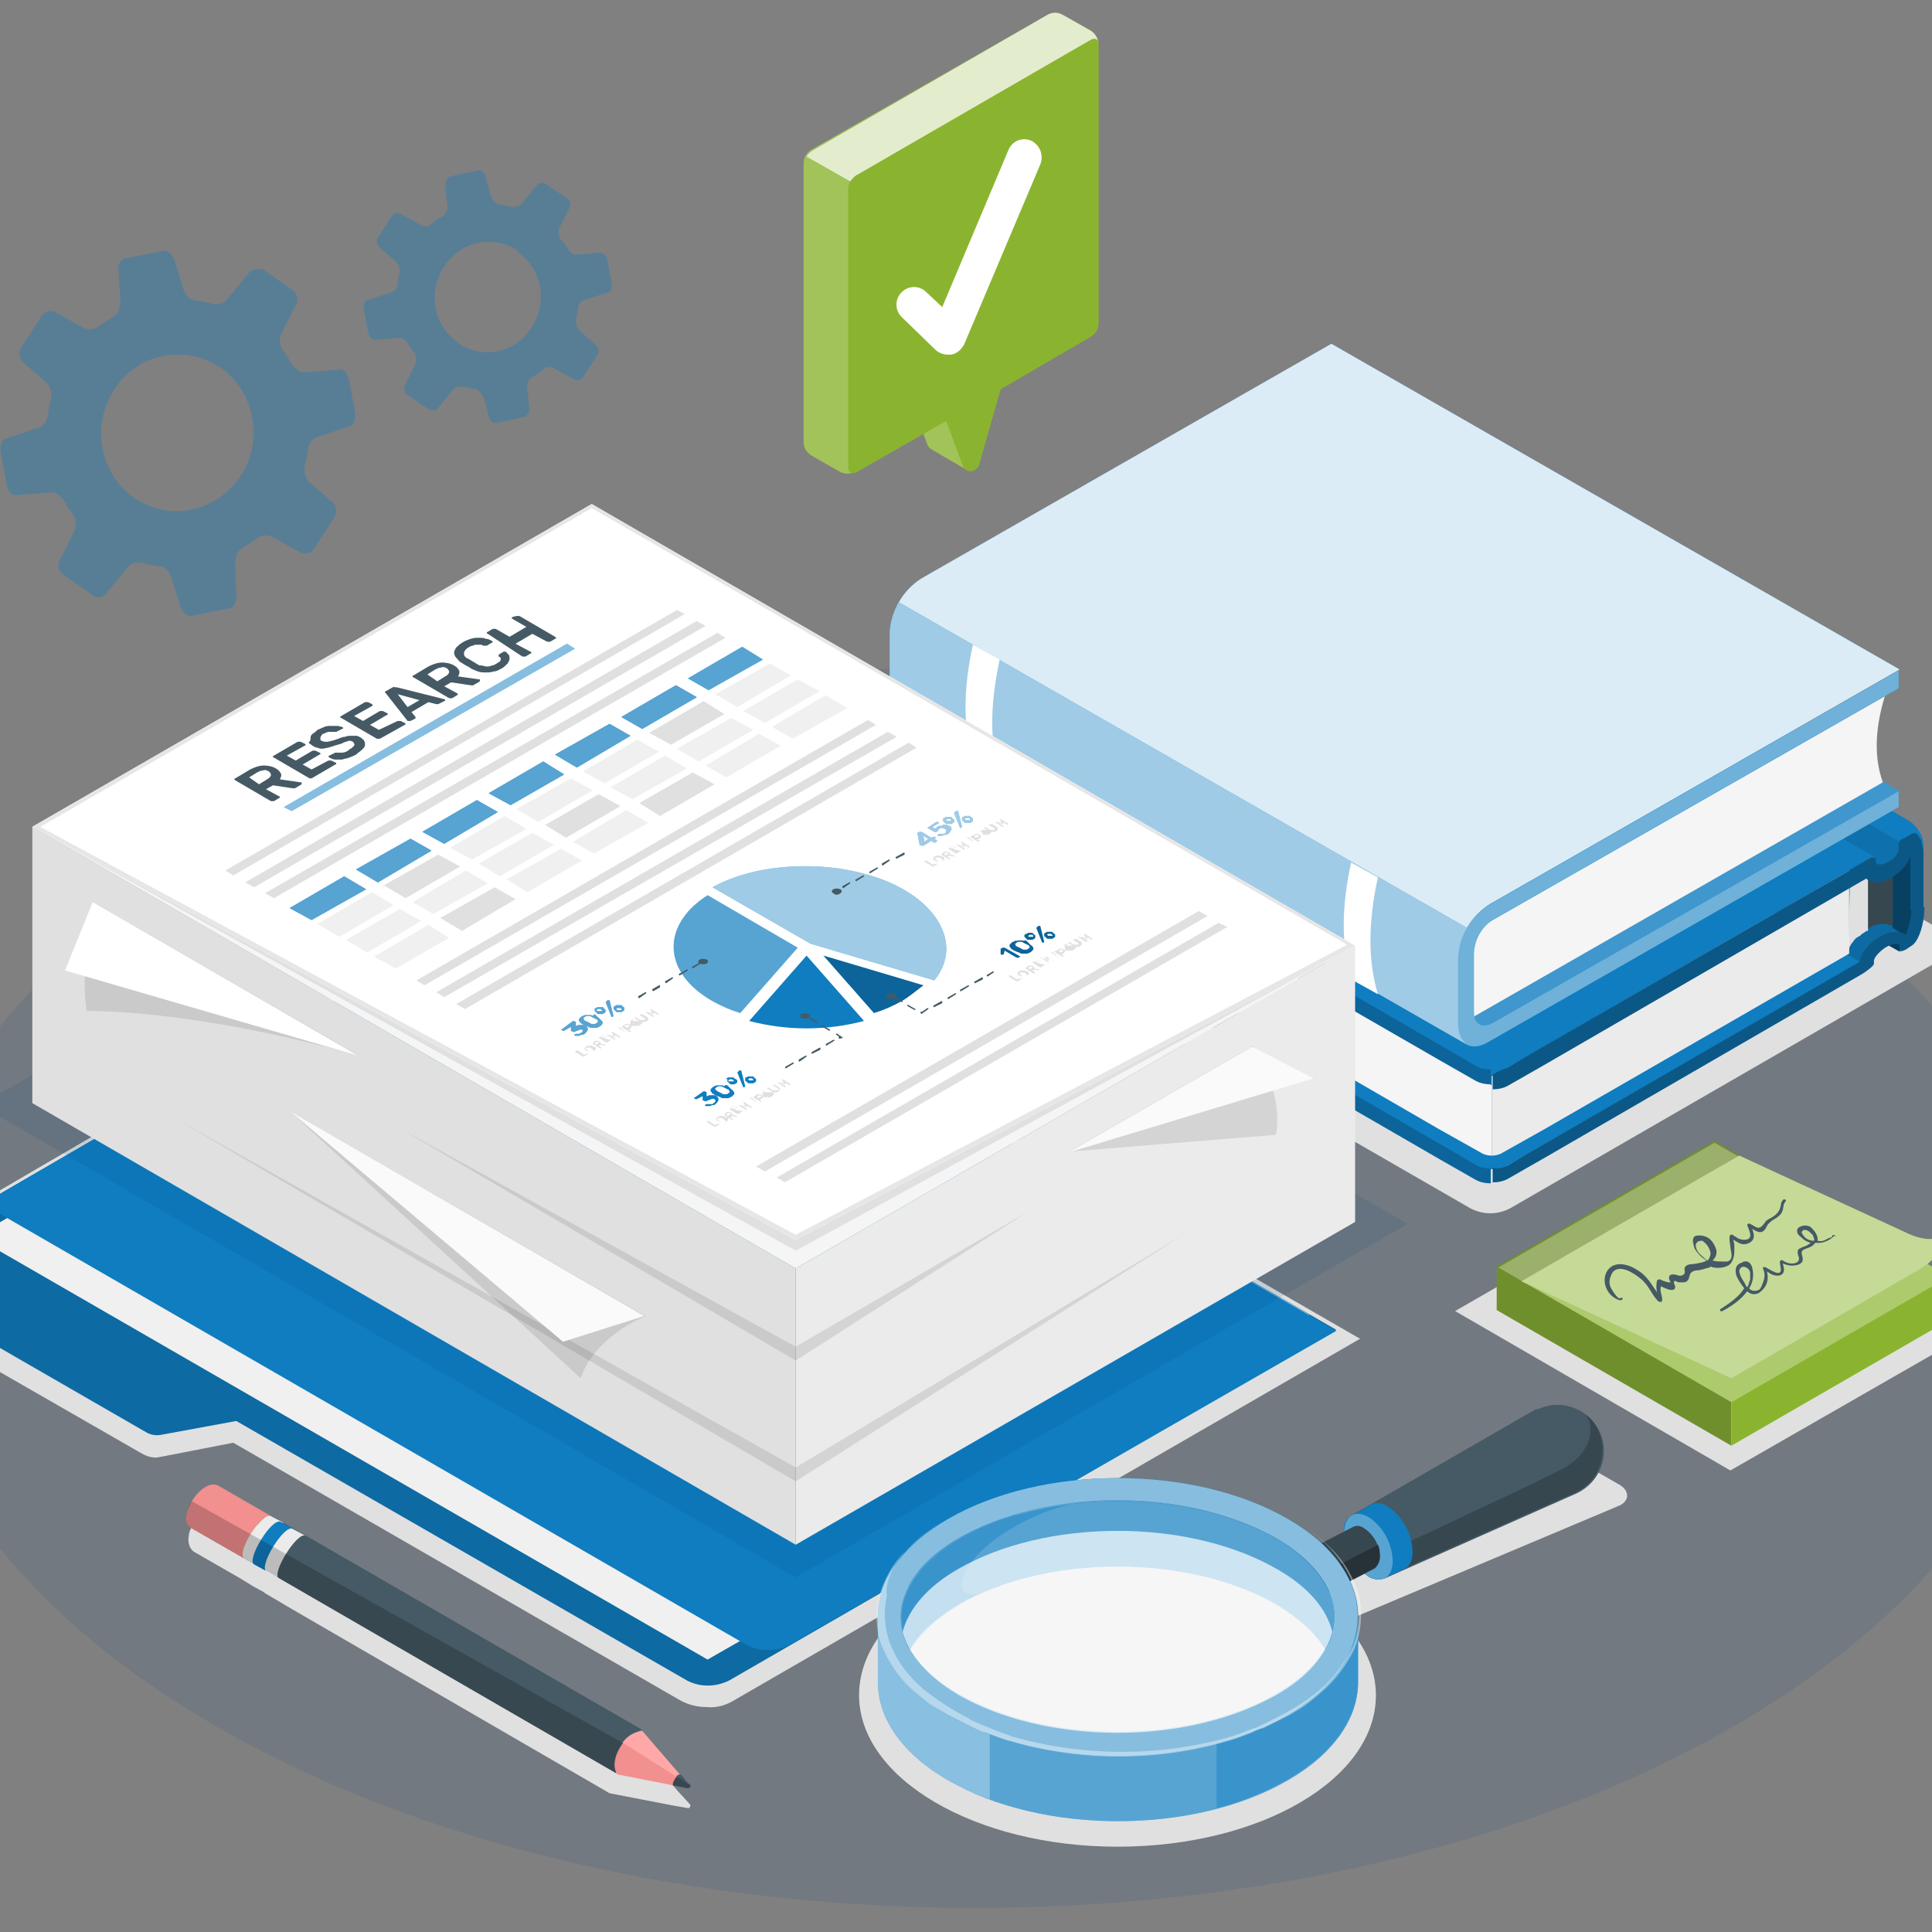
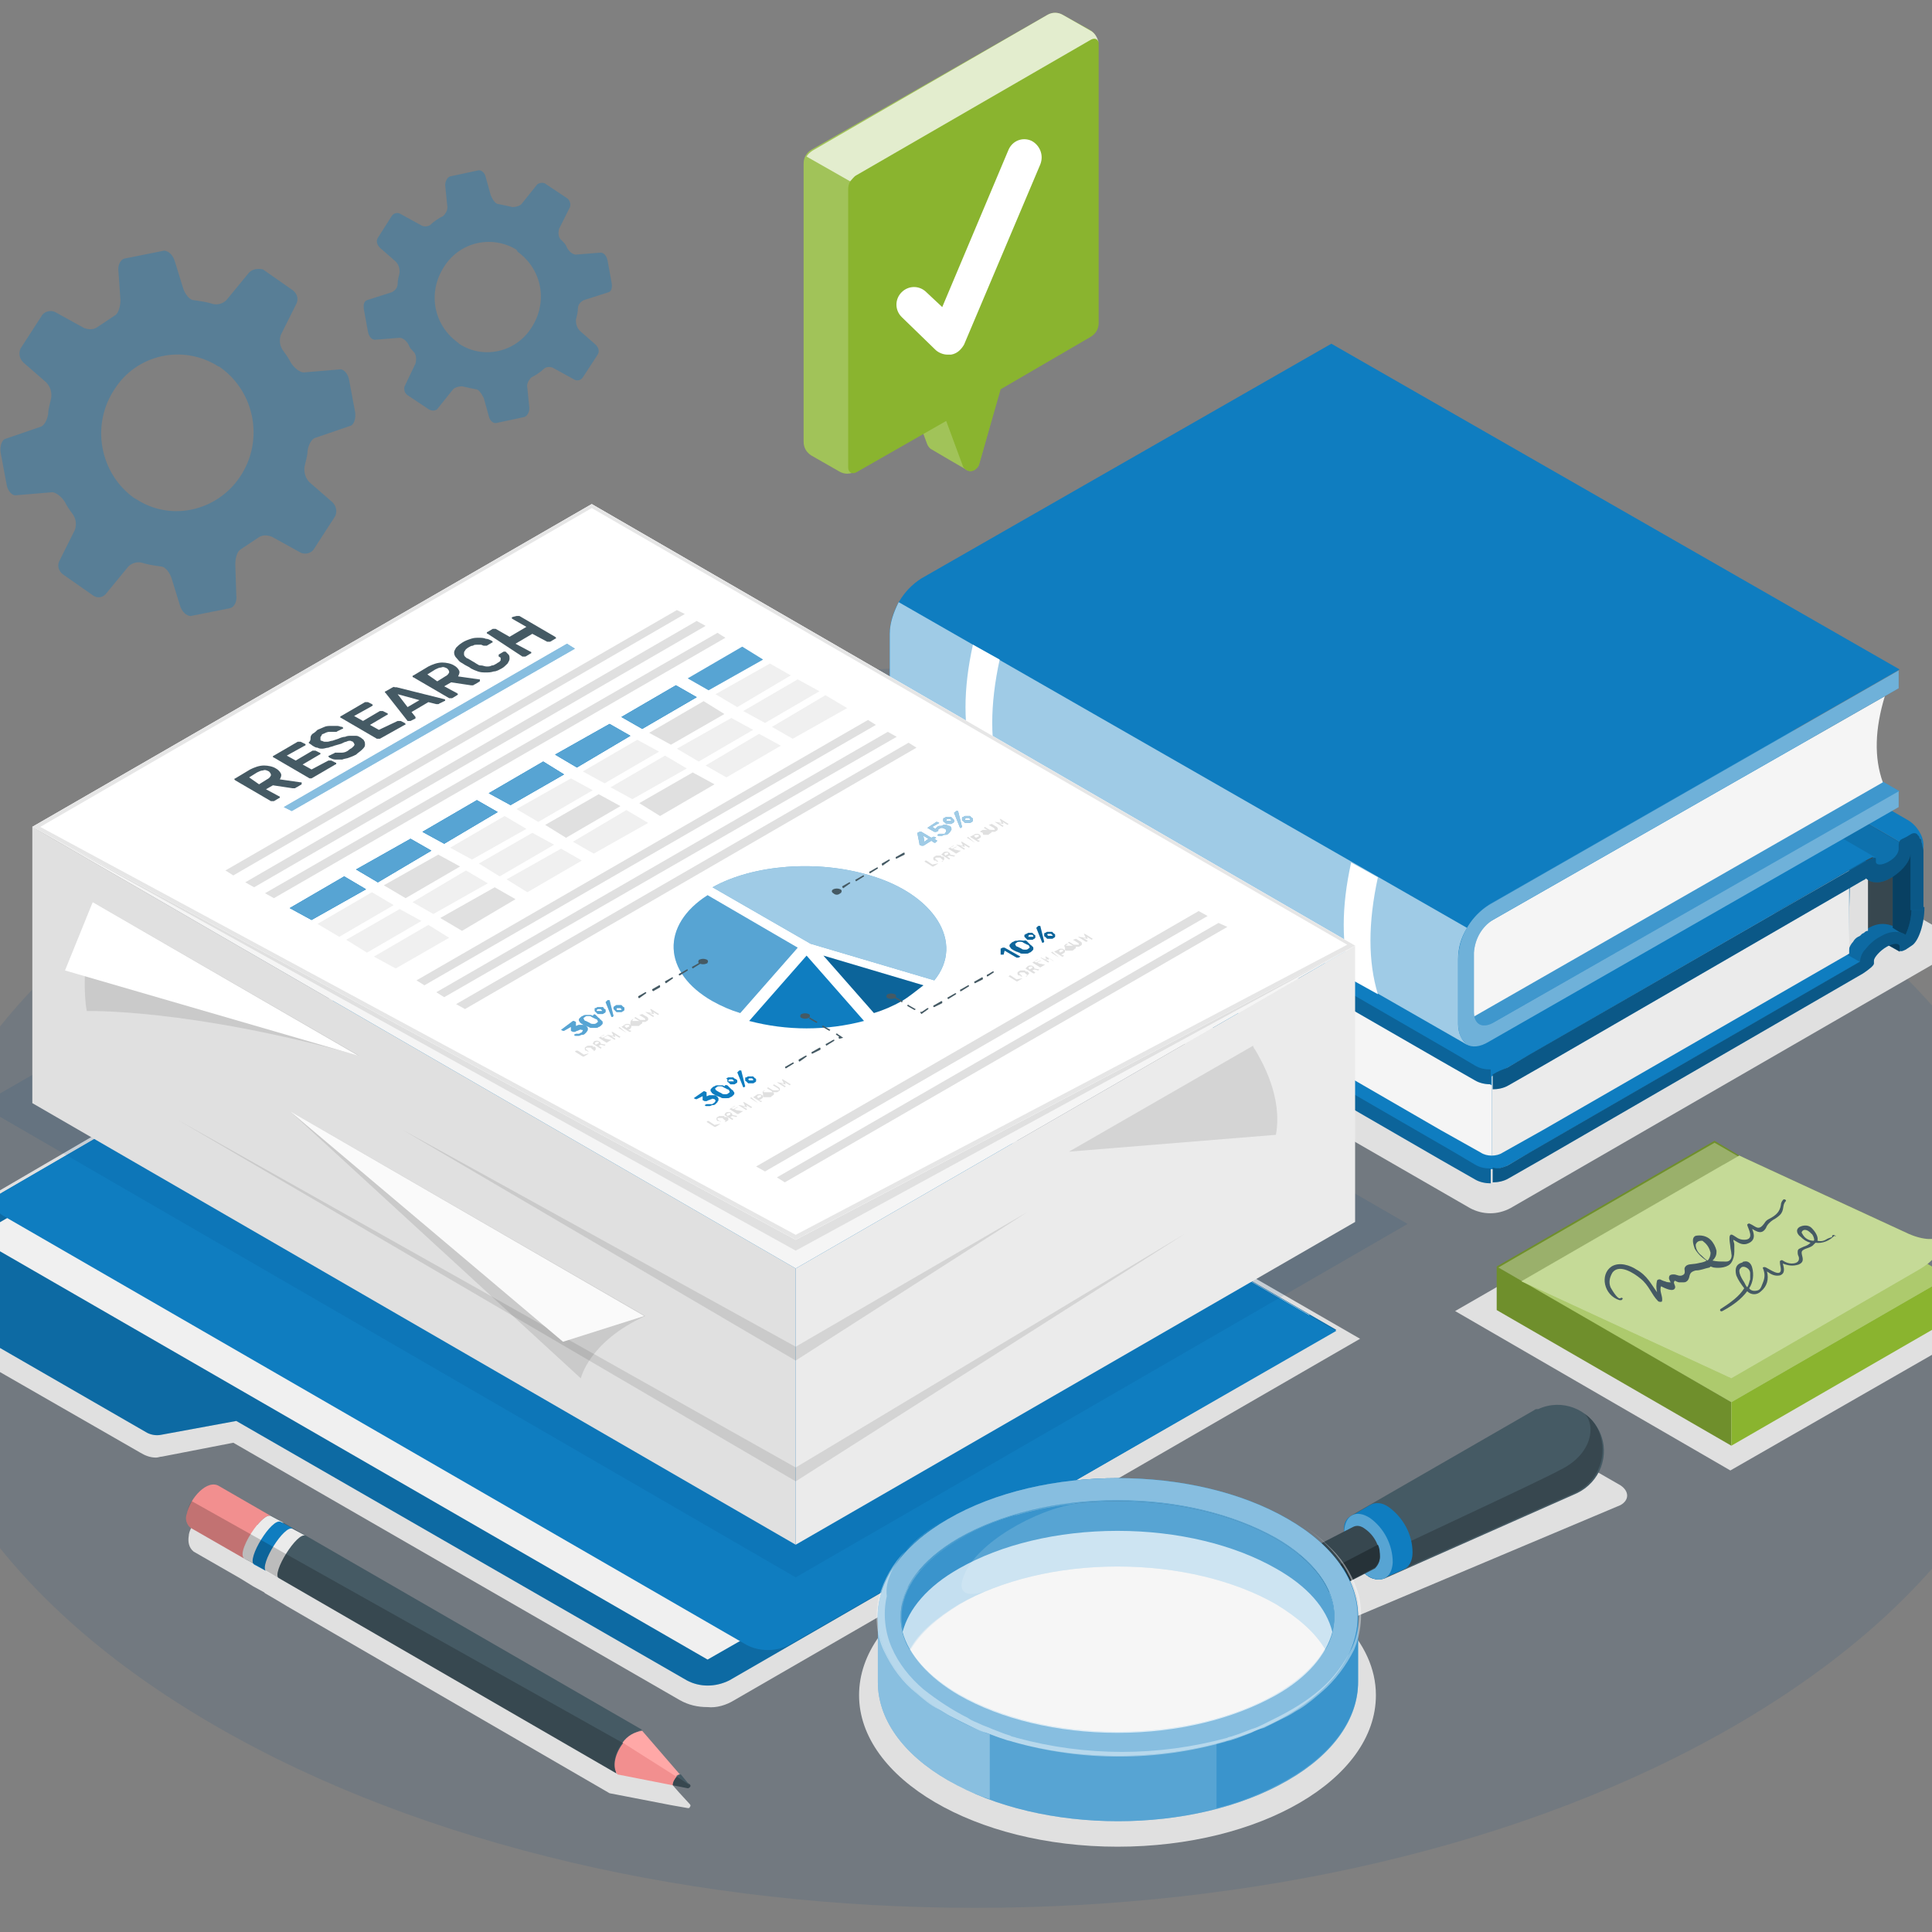
<svg xmlns="http://www.w3.org/2000/svg" version="1.1" width="120" height="120" viewBox="0 0 120 120">
  <rect x="0" y="0" width="120" height="120" fill="#808080" stroke="none" />
  <svg version="1.1" id="Ebene_1" x="-9" y="0" viewBox="0 0 224.4 195.1" style="enable-background:new 0 0 224.4 195.1;" xml:space="preserve" width="138" height="120">
    <style type="text/css">
	.st0{opacity:0.12;}
	.st1{fill:#084781;}
	.st2{fill:#E0E0E0;}
	.st3{opacity:0.35;fill:#0F7DC0;}
	.st4{fill:#0F7DC0;}
	.st5{opacity:0.5;enable-background:new    ;}
	.st6{opacity:0.15;enable-background:new    ;}
	.st7{fill:#37474F;}
	.st8{opacity:0.4;enable-background:new    ;}
	.st9{fill:#EBEBEB;}
	.st10{fill:#F5F5F5;}
	.st11{opacity:0.1;enable-background:new    ;}
	.st12{opacity:0.3;enable-background:new    ;}
	.st13{opacity:0.2;enable-background:new    ;}
	.st14{opacity:0.2;fill:#FFFFFF;enable-background:new    ;}
	.st15{opacity:0.4;fill:#FFFFFF;enable-background:new    ;}
	.st16{opacity:0.85;fill:#FFFFFF;enable-background:new    ;}
	.st17{opacity:0.6;fill:#FFFFFF;enable-background:new    ;}
	.st18{fill:#FFFFFF;}
	.st19{fill:#F0F0F0;}
	.st20{fill:#455A64;}
	.st21{opacity:0.3;fill:#FFFFFF;enable-background:new    ;}
	.st22{fill:#263238;}
	.st23{opacity:0.4;fill:#0F7DC0;enable-background:new    ;}
	.st24{opacity:0.5;}
	.st25{opacity:0.7;fill:#FFFFFF;enable-background:new    ;}
	.st26{fill:#F28F8F;}
	.st27{fill:#FFA8A7;}
	.st28{fill:#8AB42F;}
	.st29{fill:#6F8F2C;}
	.st30{opacity:0.5;fill:#FFFFFF;enable-background:new    ;}
	.st31{opacity:0.12;fill:#084781;}
	.st32{fill:#FAFAFA;}
	.st33{fill:#E6E6E6;}
	.st34{opacity:0.3;}
	.st35{opacity:0.6;}
	.st36{opacity:0.2;}
</style>
    <g id="freepik--Floor--inject-2_00000092425413462509931110000003679143534840654979_" class="st0">
      <path id="freepik--floor--inject-2" class="st1" d="M36.4,85.7c-42.4,24.5-42.4,64.1,0,88.6s111.1,24.5,153.4,0s42.4-64.1,0-88.6   S78.7,61.2,36.4,85.7z" />
    </g>
    <g id="freepik--Shadows--inject-2_00000084494293100301461680000003217212523051172542_">
      <path id="freepik--Shadow--inject-2_00000137094536517983053570000003991911411508383907_" class="st2" d="M178.3,150l-4.7-2.7   c-1.1-0.6-2.4-0.5-3.4,0.1l-24.2,13c-4.7-2.8-11.3-4.5-18.5-4.5c-14.4,0-26.1,6.8-26.1,15.3c0,8.4,11.7,15.3,26.1,15.3   s26.1-6.8,26.1-15.3c0-2.7-1.2-5.2-3.3-7.4l28-11.8C179.2,151.5,179.2,150.6,178.3,150z" />
      <path id="freepik--shadow--inject-2" class="st2" d="M86.1,172.4c-1,0-1.9-0.2-2.8-0.7l-45.1-26l-7.2,1.4c-0.2,0-0.4,0.1-0.6,0.1   c-0.6,0-1.1-0.2-1.6-0.5L10,135.9c-1.6-0.9-2.1-2.9-1.2-4.5c0-0.1,0.1-0.1,0.1-0.2l0,0l1.2-1.6l-1.8-1.1c-1.3-0.6-1.9-2-1.3-3.3   c0.3-0.6,0.7-1,1.3-1.3L70,87.9l82,47.3l-63.2,36.5C88,172.2,87,172.5,86.1,172.4z" />
      <path id="freepik--shadow--inject-2_00000030460168625383807040000006360751577864526015_" class="st2" d="M167.2,122l44-25.4   c1.1-0.7,1.1-1.7,0-2.4l-59-34c-1.3-0.7-2.8-0.7-4.1,0l-44,25.4c-1.1,0.7-1.1,1.7,0,2.4l59,34C164.4,122.7,165.9,122.7,167.2,122z" />
      <polygon id="freepik--shadow--inject-2_00000024704319818714008580000009349135759596273801_" class="st2" points="189.4,148.5    161.6,132.4 188,117.2 215.9,133.3  " />
      <path id="freepik--shadow--inject-2_00000175292438704277822270000008785217325481616553_" class="st2" d="M83.2,181l-4.2-4.8l0,0   l-32-18.5l0,0l-0.9-0.5l-1.5-0.9l-0.1-0.1c0,0,0,0,0,0l-1.4-0.8l0,0l-5.8-3.3c-1.1-0.8-2.8,0.8-3.4,2.3l0,0   c-0.1,0.2-0.2,0.5-0.2,0.7c-0.1,0.6,0,1.2,0.5,1.6l4.7,2.7l1.3,0.8l0,0l1.1,0.6l0.1,0.1l1.2,0.7l0,0l0,0l1,0.6l32.6,18.9l0,0   l6.2,1.2l1.7,0.3c0.1,0,0.2,0,0.2-0.1c0.1-0.1,0.1-0.2,0-0.3c0,0,0,0,0,0L83.2,181z" />
    </g>
    <g id="freepik--Gears--inject-2">
      <path id="freepik--Gear--inject-2" class="st3" d="M39.8,27.5l-2.3,2.8c-0.3,0.3-0.8,0.5-1.3,0.4c-0.6-0.2-1.3-0.3-2-0.4   c-0.4,0-0.9-0.6-1.1-1.3l-0.8-2.6c-0.2-0.7-0.7-1.1-1.1-1.1l-4,0.8c-0.4,0.1-0.7,0.7-0.6,1.3l0.2,2.9c0,0.6-0.2,1.3-0.5,1.5   c-0.6,0.4-1.2,0.8-1.8,1.2c-0.4,0.3-0.9,0.3-1.4,0.1l-2.9-1.6c-0.4-0.2-1-0.1-1.3,0.3l-2.2,3.4c-0.2,0.5-0.1,1,0.3,1.4l2.3,2   c0.4,0.4,0.6,1,0.5,1.6c-0.1,0.5-0.3,1.1-0.3,1.6c-0.1,0.6-0.4,1.2-0.8,1.3l-3.5,1.2c-0.4,0.1-0.6,0.8-0.5,1.4l0.6,3.2   c0.1,0.7,0.6,1.2,1,1.1l3.6-0.3c0.4,0,1,0.5,1.3,1c0.2,0.4,0.4,0.7,0.7,1.1c0.4,0.5,0.5,1.1,0.3,1.7l-1.6,3.2c-0.2,0.5,0,1,0.4,1.3   l3,2.1c0.4,0.3,0.9,0.3,1.3-0.1l2.3-2.8c0.3-0.3,0.8-0.5,1.3-0.4c0.6,0.2,1.3,0.3,2,0.4c0.4,0,0.9,0.6,1.1,1.3l0.8,2.6   c0.2,0.7,0.7,1.1,1.1,1.1l4-0.8c0.4-0.1,0.7-0.7,0.6-1.3L38.4,57c0-0.7,0.2-1.3,0.5-1.5c0.6-0.4,1.2-0.8,1.8-1.2   c0.4-0.3,0.9-0.3,1.4-0.1l2.9,1.6c0.4,0.2,1,0.1,1.3-0.3l2.2-3.4c0.2-0.5,0.1-1-0.3-1.4l-2.3-2c-0.4-0.4-0.6-1-0.5-1.6   c0.1-0.5,0.3-1.1,0.3-1.6c0.1-0.6,0.4-1.2,0.8-1.3l3.5-1.2c0.4-0.1,0.6-0.8,0.5-1.4l-0.6-3.2c-0.1-0.7-0.6-1.2-1-1.1l-3.6,0.3   c-0.4,0-1-0.5-1.3-1c-0.2-0.4-0.4-0.7-0.7-1.1c-0.4-0.5-0.5-1.1-0.3-1.7l1.6-3.2c0.2-0.5,0-1-0.4-1.3l-3-2.1   C40.8,27.1,40.2,27.1,39.8,27.5z M36.9,37.1c3.5,2.5,4.4,7.4,2,11c-2.3,3.5-7,4.6-10.5,2.3c-0.1,0-0.1-0.1-0.2-0.1   c-3.5-2.5-4.4-7.4-2-11c2.2-3.5,6.9-4.6,10.5-2.3C36.8,37,36.9,37.1,36.9,37.1z" />
      <path id="freepik--gear--inject-2" class="st3" d="M68.9,18.6l-1.6,2c-0.2,0.2-0.6,0.3-0.9,0.3c-0.4-0.1-0.9-0.2-1.4-0.3   c-0.3,0-0.6-0.4-0.8-0.9l-0.5-1.8c-0.1-0.5-0.5-0.8-0.8-0.7l-2.8,0.6c-0.3,0.1-0.5,0.5-0.5,0.9l0.2,2c0.1,0.4-0.1,0.8-0.4,1.1   c-0.4,0.2-0.9,0.5-1.3,0.9c-0.3,0.2-0.7,0.2-1,0l-2-1.1c-0.3-0.2-0.7-0.1-0.9,0.2L52.8,24c-0.2,0.3-0.1,0.7,0.2,1l1.6,1.4   c0.3,0.3,0.4,0.7,0.4,1.1c-0.1,0.4-0.2,0.8-0.2,1.1c0,0.4-0.2,0.7-0.6,0.9l-2.5,0.8c-0.3,0.1-0.4,0.5-0.3,1l0.4,2.2   c0.1,0.5,0.4,0.8,0.7,0.8l2.5-0.2c0.3,0,0.7,0.3,0.9,0.7c0.1,0.3,0.3,0.5,0.5,0.7c0.3,0.3,0.3,0.8,0.2,1.2L55.5,39   c-0.1,0.3,0,0.7,0.3,0.9l2.1,1.4c0.3,0.2,0.7,0.2,0.9,0l1.6-2c0.2-0.2,0.6-0.3,0.9-0.3c0.4,0.1,0.9,0.2,1.4,0.3   c0.3,0,0.6,0.5,0.8,0.9L64,42c0.1,0.5,0.5,0.8,0.8,0.7l2.8-0.6c0.3-0.1,0.5-0.5,0.5-0.9l-0.2-2c-0.1-0.4,0.1-0.8,0.4-1.1   c0.4-0.2,0.9-0.5,1.3-0.9c0.3-0.2,0.7-0.2,1,0l2,1.1c0.3,0.2,0.7,0.1,0.9-0.2l1.5-2.3c0.2-0.3,0.1-0.7-0.2-1l-1.6-1.4   c-0.3-0.3-0.4-0.7-0.4-1.1c0.1-0.4,0.2-0.8,0.2-1.1c0-0.4,0.2-0.7,0.6-0.9l2.5-0.8c0.3-0.1,0.4-0.5,0.3-1l-0.4-2.2   c-0.1-0.5-0.4-0.8-0.7-0.8l-2.5,0.2c-0.3,0-0.7-0.3-0.9-0.7c-0.1-0.3-0.3-0.5-0.5-0.7C71,24,71,23.5,71.1,23.1l1.1-2.2   c0.1-0.3,0-0.7-0.3-0.9l-2.1-1.4C69.6,18.4,69.2,18.4,68.9,18.6z M66.9,25.4c2.5,1.8,3.1,5.1,1.4,7.7c-1.6,2.5-4.9,3.2-7.3,1.6   c0,0-0.1-0.1-0.1-0.1c-2.5-1.8-3.1-5.1-1.4-7.7c1.6-2.5,4.8-3.2,7.3-1.7C66.8,25.3,66.9,25.3,66.9,25.4L66.9,25.4z" />
    </g>
    <g id="freepik--Books--inject-2">
      <g id="freepik--books--inject-2">
        <g id="freepik--Book--inject-2">
          <path class="st4" d="M206.5,96.1l-1.6-0.9l1.5-0.4C206.6,95.2,206.7,95.7,206.5,96.1z" />
          <path class="st5" d="M206.5,96.1l-1.6-0.9l1.5-0.4C206.6,95.2,206.7,95.7,206.5,96.1z" />
          <path class="st4" d="M163.6,117.7c1,0.5,2.3,0.5,3.3,0l36.9-21.3L148.6,65l-1.3-0.7L110.4,85c-0.9,0.5-0.9,1.4,0,1.9L163.6,117.7     z" />
          <path class="st4" d="M177.5,77.9l12.9,7.4l8.3-4.8l9.7,5.6v6.5c0,0.8-0.9,2.1-1.3,1.9c-0.6,0.2-1.3,0.4-1.8,0.7     c-1,0.6-1.9,1.2-2.7,2L173,80.5L177.5,77.9z" />
          <path class="st6" d="M177.5,77.9l12.9,7.4l8.3-4.8l9.7,5.6v6.5c0,0.8-0.9,2.1-1.3,1.9c-0.6,0.2-1.3,0.4-1.8,0.7     c-1,0.6-1.9,1.2-2.7,2L173,80.5L177.5,77.9z" />
          <path class="st7" d="M203.1,86.9v7c0,0,0.1-0.1,0.1-0.1c0.5-0.3,1-0.5,1.6-0.5c0.4,0,0.7,0.1,1,0.2v-8.3L203.1,86.9z" />
          <path class="st2" d="M201.3,96.3c0-0.4,0.2-0.9,0.5-1.2c0.1-0.2,0.3-0.4,0.5-0.5l0.2-0.1l0.2-0.2l0.2-0.1     c0.1-0.1,0.2-0.2,0.4-0.2v-7l-1.8,1v0L201.3,96.3z" />
          <path class="st8" d="M208.4,92.6c0,0.8-0.9,2.1-1.3,1.9l0,0l-1.3-0.8v-5.3l1.3-2.3l0.7-0.3l0.6,0.3V92.6z" />
          <path class="st9" d="M165.3,108.7v8c0.4,0,0.8-0.1,1.1-0.3l4.1-2.3l30.9-17.8v-8.4L165.3,108.7z" />
          <path class="st10" d="M111.3,78.6v6c0,0.8,0.4,1.5,1.1,1.9l47.7,27.6l4.1,2.3c0.3,0.2,0.7,0.3,1.1,0.3v-7.1L111.3,78.6z" />
          <path class="st4" d="M148.6,54.6l55.2,31.9v0.7c0,0.4,0.6,0.6,1.3,0.2c0.7-0.4,1.3-0.9,1.3-1.6l0.1-0.7l-56.3-32.5l-0.2-0.1     c-0.1,0.1-0.1,0.2-0.1,0.3v0.3C149.9,53.5,149.3,54.1,148.6,54.6z" />
          <path class="st11" d="M148.6,54.6l55.2,31.9v0.7c0,0.4,0.6,0.6,1.3,0.2c0.7-0.4,1.3-0.9,1.3-1.6l0.1-0.7l-56.3-32.5l-0.2-0.1     c-0.1,0.1-0.1,0.2-0.1,0.3v0.3C149.9,53.5,149.3,54.1,148.6,54.6z" />
          <path class="st4" d="M166.9,107.8L203,86.9c0.5-0.2,0.9-0.5,1.1-0.3l-0.2-0.1l-55.2-31.9l-0.6-0.4c-0.4-0.2-1.1-0.1-1.7,0.3     l-35.8,20.7c-0.9,0.5-0.9,1.4,0,1.9l53.3,30.8C164.7,108.3,165.9,108.3,166.9,107.8z" />
          <path class="st4" d="M150,52.4l0.2,0.1L206.5,85c0-0.1,0.1-0.1,0.1-0.1l0.2-0.1l0.4-0.2l0.5-0.3c0.2-0.1,0.5-0.1,0.6,0.1     c0,0,0,0,0.1,0.1c0.1,0.1,0.1,0.1,0.2,0.2c0.1,0.1,0.1,0.2,0.1,0.3c0,0.1,0.1,0.2,0.1,0.4c0,0.1,0.1,0.3,0.1,0.5     c0,0.1,0,0.2,0,0.3c0,0.1,0,0.1,0,0.2c0,0.2,0,0.3,0,0.5v-1.6c0-0.9-0.7-2-1.6-2.5l-53.2-30.8c-0.9-0.5-2.2-0.6-2.9-0.2l-0.7,0.4     h0c0,0-0.2,0.1-0.3,0.2l0,0C150.1,52.2,150,52.3,150,52.4z" />
          <path class="st4" d="M166.9,117.7l2.2-1.3l33.4-19.3c0-0.4,0.2-0.9,0.5-1.2c0.4-0.5,0.9-1,1.5-1.3c0.5-0.3,1-0.5,1.6-0.5     c0.4,0,0.7,0.1,1,0.3c0.4-0.9,0.6-1.8,0.6-2.8h1.3c0,1.7-0.6,3.5-1.3,3.9l-0.6,0.4c-0.4,0.2-0.6,0.2-0.6,0v-0.3     c0-0.4-0.6-0.4-1.3,0c-0.7,0.4-1.3,1.1-1.3,1.4v0.3c0,0.2-0.5,0.6-1.1,1l-32.3,18.7l-3.5,2l0,0c-0.5,0.3-1.1,0.4-1.6,0.4v-1.5     C165.9,118.1,166.4,117.9,166.9,117.7z" />
          <path class="st12" d="M166.9,117.7l2.2-1.3l33.4-19.3c0-0.4,0.2-0.9,0.5-1.2c0.4-0.5,0.9-1,1.5-1.3c0.5-0.3,1-0.5,1.6-0.5     c0.4,0,0.7,0.1,1,0.3c0.4-0.9,0.6-1.8,0.6-2.8h1.3c0,1.7-0.6,3.5-1.3,3.9l-0.6,0.4c-0.4,0.2-0.6,0.2-0.6,0v-0.3     c0-0.4-0.6-0.4-1.3,0c-0.7,0.4-1.3,1.1-1.3,1.4v0.3c0,0.2-0.5,0.6-1.1,1l-32.3,18.7l-3.5,2l0,0c-0.5,0.3-1.1,0.4-1.6,0.4v-1.5     C165.9,118.1,166.4,117.9,166.9,117.7z" />
          <path class="st4" d="M166.9,107.8L166.9,107.8l2.2-1.3l25.7-14.8l8.2-4.7c0.6-0.3,1.1-0.5,1.1-0.3l0,0V87c0,0.4,0.6,0.4,1.3,0     c0.7-0.4,1-0.9,1-1.3v-0.4c0-0.2,0.1-0.4,0.2-0.5c0.1,0,0.1-0.1,0.2-0.1l0.4-0.2l0.5-0.3c0.2-0.1,0.5-0.1,0.6,0.1     c0,0,0,0,0.1,0.1c0,0,0.1,0.1,0.1,0.2c0,0,0,0.1,0.1,0.1c0.1,0.1,0.1,0.2,0.1,0.3c0,0.1,0.1,0.2,0.1,0.4c0,0.1,0.1,0.3,0.1,0.5     c0,0.1,0,0.2,0,0.3c0,0.1,0,0.1,0,0.2c0,0.2,0,0.3,0,0.5v5h-1.3v-5c0-0.1,0-0.3,0-0.4l0-0.3c0,0,0,0,0,0c-0.1,1-1.1,1.9-1.9,2.4     c-0.5,0.3-1,0.5-1.5,0.5c-0.4,0-0.8-0.1-1.1-0.4l-0.1,0.1l-0.2,0.1l-32.3,18.7l-3.5,2l0,0h0c-0.5,0.3-1.1,0.4-1.6,0.4v-1.5     C165.9,108.2,166.4,108,166.9,107.8z" />
          <path class="st12" d="M166.9,107.8L166.9,107.8l2.2-1.3l25.7-14.8l8.2-4.7c0.6-0.3,1.1-0.5,1.1-0.3l0,0V87c0,0.4,0.6,0.4,1.3,0     c0.7-0.4,1-0.9,1-1.3v-0.4c0-0.2,0.1-0.4,0.2-0.5c0.1,0,0.1-0.1,0.2-0.1l0.4-0.2l0.5-0.3c0.2-0.1,0.5-0.1,0.6,0.1     c0,0,0,0,0.1,0.1c0,0,0.1,0.1,0.1,0.2c0,0,0,0.1,0.1,0.1c0.1,0.1,0.1,0.2,0.1,0.3c0,0.1,0.1,0.2,0.1,0.4c0,0.1,0.1,0.3,0.1,0.5     c0,0.1,0,0.2,0,0.3c0,0.1,0,0.1,0,0.2c0,0.2,0,0.3,0,0.5v5h-1.3v-5c0-0.1,0-0.3,0-0.4l0-0.3c0,0,0,0,0,0c-0.1,1-1.1,1.9-1.9,2.4     c-0.5,0.3-1,0.5-1.5,0.5c-0.4,0-0.8-0.1-1.1-0.4l-0.1,0.1l-0.2,0.1l-32.3,18.7l-3.5,2l0,0h0c-0.5,0.3-1.1,0.4-1.6,0.4v-1.5     C165.9,108.2,166.4,108,166.9,107.8z" />
          <path class="st4" d="M109.7,76v1.5c0,0.4,0.3,0.8,0.6,0.9h0l49.8,28.7l3.5,2l0,0c0.5,0.3,1.1,0.4,1.6,0.4v-1.5     c-0.6,0-1.1-0.1-1.6-0.4l-2.2-1.3l0,0l-51-29.5C110,76.8,109.7,76.5,109.7,76z" />
          <path class="st13" d="M109.7,76v1.5c0,0.4,0.3,0.8,0.6,0.9h0l49.8,28.7l3.5,2l0,0c0.5,0.3,1.1,0.4,1.6,0.4v-1.5     c-0.6,0-1.1-0.1-1.6-0.4l-2.2-1.3l0,0l-51-29.5C110,76.8,109.7,76.5,109.7,76z" />
          <path class="st4" d="M109.7,85.9v1.5c0,0.4,0.3,0.8,0.6,0.9h0l49.8,28.8l3.5,2l0,0c0.5,0.3,1.1,0.4,1.6,0.4v-1.5     c-0.6,0-1.1-0.1-1.6-0.4l-2.2-1.3l0,0l-51-29.5C110,86.7,109.7,86.4,109.7,85.9z" />
          <path class="st13" d="M109.7,85.9v1.5c0,0.4,0.3,0.8,0.6,0.9h0l49.8,28.8l3.5,2l0,0c0.5,0.3,1.1,0.4,1.6,0.4v-1.5     c-0.6,0-1.1-0.1-1.6-0.4l-2.2-1.3l0,0l-51-29.5C110,86.7,109.7,86.4,109.7,85.9z" />
        </g>
        <g id="freepik--book--inject-2">
          <polygon class="st4" points="206.5,79.9 163.3,104.5 105.9,71.5 149.1,47    " />
          <polygon class="st14" points="206.5,79.9 163.3,104.5 105.9,71.5 149.1,47    " />
          <path class="st10" d="M162.9,103l41.9-24c-0.9-2.5-0.8-5.4,0.2-8.7l-41.7,23.8C163.4,94.1,162.7,96.2,162.9,103z" />
          <path class="st4" d="M165,91.4c-1.9,1.2-3.1,3.3-3.2,5.5v6.5c0,2,1.4,2.9,3.2,1.8l41.4-23.7v-1.6l-41,23.4     c-1.1,0.6-1.9,0.1-1.9-1.1l0-6c0.1-1.4,0.8-2.6,1.9-3.3l41-23.4v-1.8L165,91.4z" />
          <path class="st15" d="M165,91.4c-1.9,1.2-3.1,3.3-3.2,5.5v6.5c0,2,1.4,2.9,3.2,1.8l41.4-23.7v-1.6l-41,23.4     c-1.1,0.6-1.9,0.1-1.9-1.1l0-6c0.1-1.4,0.8-2.6,1.9-3.3l41-23.4v-1.8L165,91.4z" />
          <path class="st4" d="M206.5,67.6l-57.4-32.9l-41.4,23.7c-1.9,1.2-3.1,3.3-3.2,5.5v6.5c0,1,0.4,1.7,0.9,2.1l57.4,32.9     c-0.6-0.3-0.9-1.1-0.9-2.1v-6.5c0.1-2.3,1.3-4.3,3.2-5.5L206.5,67.6z" />
-           <path class="st16" d="M206.5,67.6l-57.4-32.9l-41.4,23.7c-1.9,1.2-3.1,3.3-3.2,5.5v6.5c0,1,0.4,1.7,0.9,2.1l57.4,32.9     c-0.6-0.3-0.9-1.1-0.9-2.1v-6.5c0.1-2.3,1.3-4.3,3.2-5.5L206.5,67.6z" />
          <path class="st4" d="M162.8,93.7c-0.6,1-0.9,2-0.9,3.2v6.5c0,1,0.4,1.7,0.9,2.1l-57.4-32.9c-0.6-0.3-0.9-1.1-0.9-2.1V64     c0-1.1,0.4-2.2,0.9-3.2L162.8,93.7z" />
          <path class="st17" d="M162.8,93.7c-0.6,1-0.9,2-0.9,3.2v6.5c0,1,0.4,1.7,0.9,2.1l-57.4-32.9c-0.6-0.3-0.9-1.1-0.9-2.1V64     c0-1.1,0.4-2.2,0.9-3.2L162.8,93.7z" />
          <path class="st18" d="M112.9,65.1c-1,4.5-1,8.4,0,11.8l2.7,1.5c-1-3.3-1-7.2,0-11.8L112.9,65.1z" />
          <path class="st18" d="M151.1,87.1c-1,4.5-1,8.4,0,11.8l2.7,1.5c-1-3.3-1-7.2,0-11.8L151.1,87.1z" />
        </g>
      </g>
    </g>
    <g id="freepik--Folder--inject-2">
      <g id="freepik--folder--inject-2">
        <path class="st4" d="M8.9,126.4c-1.2-0.7-1.2-1.8,0-2.5L70,88.4l79.6,45.9l-61.3,35.4c-1.4,0.7-3,0.7-4.3,0l-45.5-26.2l-7.6,1.4    c-0.5,0.1-1,0-1.4-0.2l-18.9-10.9c-1-0.6-1.3-1.8-0.8-2.8c0,0,0-0.1,0.1-0.1l2-2.7L8.9,126.4z" />
        <path class="st6" d="M8.9,126.4c-1.2-0.7-1.2-1.8,0-2.5L70,88.4l79.6,45.9l-61.3,35.4c-1.4,0.7-3,0.7-4.3,0l-45.5-26.2l-7.6,1.4    c-0.5,0.1-1,0-1.4-0.2l-18.9-10.9c-1-0.6-1.3-1.8-0.8-2.8c0,0,0-0.1,0.1-0.1l2-2.7L8.9,126.4z" />
        <polygon class="st19" points="72.5,89.8 146.9,132.8 86.1,167.6 12.1,124.9   " />
        <path class="st4" d="M149.6,134.4l-55.4,31.8c-1.3,0.6-2.9,0.6-4.2-0.1l-75-43.3c-1.2-0.7-1.2-1.8-0.1-2.4l55.1-32L149.6,134.4z" />
      </g>
    </g>
    <g id="freepik--magnifying-glass--inject-2_00000161595953868831987360000002918618390108616080_">
      <g id="freepik--magnifying-glass--inject-2">
        <path class="st20" d="M169.6,142.4L169.6,142.4L151.2,153l0,0h0l0,0c-0.5,0.3-0.8,0.9-0.8,1.6c0,1.8,0.9,3.4,2.3,4.5    c0.5,0.4,1.2,0.5,1.8,0.3l19.4-8.6l0,0c2.3-1.1,3.4-3.8,2.3-6.2c-1.1-2.3-3.8-3.4-6.2-2.3C169.8,142.3,169.7,142.3,169.6,142.4    L169.6,142.4z" />
        <path class="st7" d="M154.4,159.3l19.4-8.6c2.3-1.1,3.3-3.8,2.3-6.2c-0.3-0.7-0.8-1.3-1.4-1.7c1.1,1.1,0.8,4-2.4,5.6    c-3.2,1.7-15.1,7.1-20.5,9.8c0.3,0.3,0.6,0.6,0.9,0.8C153.1,159.4,153.8,159.5,154.4,159.3z" />
        <path class="st4" d="M150.4,154.6c0,1.8,0.9,3.4,2.3,4.5c0.5,0.4,1.1,0.5,1.7,0.3c0.3-0.2,1.6-0.7,2-0.9c0.5-0.2,0.9-0.8,0.9-1.7    c0-1.8-0.9-3.5-2.4-4.6c-0.7-0.5-1.4-0.5-1.9-0.2c-0.3,0.2-1.9,1.1-1.9,1.1C150.6,153.3,150.3,153.9,150.4,154.6z" />
        <path class="st4" d="M150.4,154.6c0.1-1.6,1.2-2.2,2.6-1.3c1.4,1,2.3,2.7,2.3,4.5c-0.1,1.6-1.2,2.2-2.6,1.3    C151.2,158,150.4,156.3,150.4,154.6z" />
        <path class="st21" d="M150.4,154.6c0.1-1.6,1.2-2.2,2.6-1.3c1.4,1,2.3,2.7,2.3,4.5c-0.1,1.6-1.2,2.2-2.6,1.3    C151.2,158,150.4,156.3,150.4,154.6z" />
        <path class="st7" d="M145.5,161.7c-1-0.7-1.5-1.8-1.5-2.9c0-0.4,0.2-0.8,0.5-1.1l0,0l6.8-3.5l0,0c0.4-0.2,0.8-0.1,1.2,0.2    c1,0.7,1.5,1.8,1.5,2.9c0,0.4-0.2,0.8-0.5,1.1l0,0l-6.8,3.5l0,0C146.3,162.1,145.9,162,145.5,161.7z" />
        <path class="st22" d="M146.7,161.9c-0.4,0.2-0.8,0.1-1.2-0.2c-0.4-0.2-0.7-0.5-0.9-0.9l9.2-4.8c0.2,0.4,0.2,0.8,0.2,1.2    c0,0.4-0.2,0.8-0.5,1.1L146.7,161.9L146.7,161.9z" />
        <path class="st4" d="M103.3,163.3v6.6c0,3.6,2.4,7.2,7.1,9.9c9.5,5.5,24.8,5.5,34.3,0c4.7-2.7,7.1-6.3,7.1-9.9v-6.6l0,0    c0-3.6-2.4-7.2-7.1-9.9c-9.5-5.5-24.8-5.5-34.3,0C105.6,156.1,103.3,159.7,103.3,163.3z M149.4,163.3c0,2.9-2.1,5.7-5.9,7.9    c-4.2,2.4-9.9,3.8-16,3.8c-6.1,0-11.7-1.4-16-3.8c-3.8-2.2-5.9-5-5.9-7.9s2.1-5.7,5.9-7.9c4.2-2.4,9.9-3.8,16-3.8    c6.1,0,11.8,1.4,16,3.8C147.3,157.6,149.4,160.4,149.4,163.3z" />
        <path class="st21" d="M103.3,163.3v6.6c0,3.6,2.4,7.2,7.1,9.9c9.5,5.5,24.8,5.5,34.3,0c4.7-2.7,7.1-6.3,7.1-9.9v-6.6l0,0    c0-3.6-2.4-7.2-7.1-9.9c-9.5-5.5-24.8-5.5-34.3,0C105.6,156.1,103.3,159.7,103.3,163.3z M149.4,163.3c0,2.9-2.1,5.7-5.9,7.9    c-4.2,2.4-9.9,3.8-16,3.8c-6.1,0-11.7-1.4-16-3.8c-3.8-2.2-5.9-5-5.9-7.9s2.1-5.7,5.9-7.9c4.2-2.4,9.9-3.8,16-3.8    c6.1,0,11.8,1.4,16,3.8C147.3,157.6,149.4,160.4,149.4,163.3z" />
        <path class="st23" d="M148.3,159.6c0.7,1.1,1.1,2.3,1.1,3.6c0,2.9-2.1,5.7-5.9,7.9c-1.9,1.1-3.9,1.9-6,2.5v9    c2.5-0.6,4.9-1.6,7.2-2.9c4.7-2.7,7.1-6.3,7.1-9.9v-6.6c0-1.7-0.6-3.4-1.5-4.9L148.3,159.6z" />
        <path class="st21" d="M103.3,163.3L103.3,163.3v6.6c0,3.6,2.4,7.2,7.1,9.9c1.3,0.8,2.7,1.4,4.2,1.9l0-9.1c-1-0.4-2.1-0.9-3-1.5    c-3.8-2.2-5.9-5-5.9-7.9c0-1,0.2-1.9,0.7-2.8l-1.8-1.5C103.7,160.2,103.3,161.7,103.3,163.3z" />
        <path class="st4" d="M144.7,153.4c-9.5-5.5-24.8-5.5-34.3,0s-9.5,14.3,0,19.8s24.8,5.5,34.3,0    C154.1,167.7,154.1,158.8,144.7,153.4z M143.5,171.1c-4.2,2.4-9.9,3.8-16,3.8s-11.8-1.4-16-3.8c-3.8-2.2-5.9-5-5.9-7.9    s2.1-5.7,5.9-7.9c4.2-2.4,9.9-3.8,16-3.8s11.7,1.4,16,3.8c3.8,2.2,5.9,5,5.9,7.9S147.3,168.9,143.5,171.1z" />
        <g class="st24">
          <path class="st18" d="M144.7,153.4c-9.5-5.5-24.8-5.5-34.3,0s-9.5,14.3,0,19.8s24.8,5.5,34.3,0     C154.1,167.7,154.1,158.8,144.7,153.4z M143.5,171.1c-4.2,2.4-9.9,3.8-16,3.8s-11.8-1.4-16-3.8c-3.8-2.2-5.9-5-5.9-7.9     s2.1-5.7,5.9-7.9c4.2-2.4,9.9-3.8,16-3.8s11.7,1.4,16,3.8c3.8,2.2,5.9,5,5.9,7.9S147.3,168.9,143.5,171.1z" />
        </g>
        <path class="st15" d="M106.1,156.6c-1.3,1.3-2.2,2.9-2.7,4.7c-0.4,1.8-0.3,3.7,0.5,5.4c0.8,1.7,1.9,3.2,3.3,4.3    c0.7,0.6,1.4,1.2,2.2,1.6c0.4,0.2,0.8,0.5,1.2,0.7l1.2,0.6c0.4,0.2,0.8,0.4,1.2,0.6c0.4,0.2,0.8,0.4,1.3,0.5l1.3,0.5l0.6,0.2    c0.2,0.1,0.5,0.1,0.7,0.2c7,2,14.5,2,21.5,0c0.2-0.1,0.5-0.1,0.7-0.2l0.6-0.2l1.3-0.5c0.4-0.2,0.8-0.4,1.3-0.5    c0.4-0.2,0.8-0.4,1.2-0.6l1.2-0.6c0.4-0.2,0.8-0.5,1.2-0.7c0.8-0.5,1.5-1.1,2.2-1.7c1.4-1.2,2.5-2.7,3.3-4.3    c0.7-1.7,0.9-3.6,0.5-5.4c-0.5-1.8-1.4-3.4-2.7-4.7c-1.3-1.3-2.7-2.4-4.3-3.3c1.6,0.9,3,2,4.2,3.3c1.2,1.3,2.1,2.9,2.6,4.7    c0.4,1.8,0.2,3.6-0.5,5.2c-0.8,1.6-1.9,3.1-3.2,4.2c-1.4,1.2-2.9,2.1-4.5,2.9c-0.4,0.2-0.8,0.4-1.2,0.6c-0.4,0.2-0.8,0.4-1.2,0.5    l-1.3,0.5l-0.6,0.2c-0.2,0.1-0.5,0.1-0.6,0.2c-7,1.9-14.3,1.9-21.3,0c-0.2-0.1-0.5-0.1-0.6-0.2l-0.6-0.2l-1.3-0.5    c-0.4-0.2-0.8-0.3-1.2-0.5c-0.4-0.2-0.8-0.3-1.2-0.6c-1.6-0.8-3.1-1.8-4.5-2.9c-1.4-1.2-2.5-2.6-3.2-4.2c-0.7-1.6-0.9-3.5-0.5-5.2    C104,159.6,104.9,158,106.1,156.6c1.3-1.3,2.7-2.4,4.3-3.3C108.8,154.2,107.3,155.3,106.1,156.6z" />
        <path class="st4" d="M149.4,163.3c0,1.2-0.3,2.3-0.9,3.3c-1-1.7-2.7-3.2-5-4.6c-4.2-2.4-9.9-3.8-16-3.8c-6.1,0-11.7,1.4-16,3.8    c-2.3,1.4-4.1,2.9-5,4.6c-0.6-1-0.9-2.1-0.9-3.3c0-2.9,2.1-5.7,5.9-7.9c4.2-2.4,9.9-3.8,16-3.8s11.8,1.4,16,3.8    C147.3,157.6,149.4,160.4,149.4,163.3z" />
        <path class="st21" d="M149.4,163.3c0,1.2-0.3,2.3-0.9,3.3c-1-1.7-2.7-3.2-5-4.6c-4.2-2.4-9.9-3.8-16-3.8c-6.1,0-11.7,1.4-16,3.8    c-2.3,1.4-4.1,2.9-5,4.6c-0.6-1-0.9-2.1-0.9-3.3c0-2.9,2.1-5.7,5.9-7.9c4.2-2.4,9.9-3.8,16-3.8s11.8,1.4,16,3.8    C147.3,157.6,149.4,160.4,149.4,163.3z" />
        <path class="st23" d="M111.6,155.4c-3.8,2.2-5.9,5-5.9,7.9c0,1.2,0.3,2.3,0.9,3.3c1-1.7,2.7-3.2,5-4.6c1-0.6,2-1.1,3.1-1.5    c-0.9,0.4-3.8,1.3-2.7-1.4c1.2-3.2,7.2-6.7,11.6-7.3l0,0C119,152.3,114.8,153.5,111.6,155.4z" />
        <path class="st25" d="M143.5,158.4c-4.2-2.4-9.9-3.8-16-3.8s-11.8,1.4-16,3.8c-3.2,1.8-5.1,4.1-5.7,6.4c0.6,2.3,2.6,4.6,5.7,6.4    c4.2,2.4,9.9,3.8,16,3.8s11.7-1.4,16-3.8c3.2-1.8,5.1-4.1,5.7-6.4C148.6,162.4,146.7,160.2,143.5,158.4z" />
      </g>
    </g>
    <g id="freepik--Pencil--inject-2">
      <g id="freepik--pencil--inject-2_00000028283385836170259160000014903903272946315705_">
        <g id="freepik--pencil--inject-2">
          <path class="st20" d="M39.3,157.4l0.6,0.3l0.7,0.4l36.3,21c-0.2-0.5,0-1.5,0.5-2.4c0.6-1.1,1.5-1.9,2.1-2l-36.2-20.9l-1.4-0.8     C42.9,153.7,40.2,157.9,39.3,157.4z" />
          <path class="st9" d="M43.3,153.8l-1.3-0.7c-0.4-0.2-1.1,0.5-1.7,1.3c-0.8,1.2-1.5,2.7-1,3l1,0.5l0.3,0.2c-0.5-0.3,0.2-1.8,1-3     C42.2,154.3,42.9,153.7,43.3,153.8L43.3,153.8L43.3,153.8z" />
          <path class="st4" d="M43,153.7c-0.9-0.5-3.5,3.8-2.7,4.3l1.3,0.7c-0.9-0.5,1.8-4.8,2.7-4.3L43,153.7z" />
          <path class="st9" d="M45.5,155.1l-1.3-0.7c-0.8-0.5-3.4,3.6-2.7,4.3c0,0,0,0,0,0l1.3,0.7C42,158.9,44.7,154.6,45.5,155.1z" />
          <path class="st26" d="M42,153.1L42,153.1L42,153.1c-0.4-0.2-1.1,0.5-1.7,1.3c-0.8,1.1-1.5,2.6-1,3l-5.4-3.1     c-0.4-0.3-0.6-0.9-0.4-1.4c0.3-1.6,2.1-3.6,3.3-2.8L42,153.1z" />
          <path class="st26" d="M83,179.4c-0.5,0.6-0.4,0.9-0.4,0.9l-5.6-1.1c-0.6-0.8-0.2-2.2,0.6-3.2l0.2,0.1L83,179.4z" />
          <path class="st7" d="M84.1,180.6l-1.5-0.3c0,0-0.1-0.3,0.4-0.9l1.3,0.8l0,0c0.1,0.1,0.1,0.2,0,0.3c0,0,0,0,0,0     C84.2,180.6,84.1,180.6,84.1,180.6z" />
          <path class="st27" d="M79.5,174.8L79.5,174.8l3.8,4.4c-0.2,0-0.3,0.1-0.4,0.2l-5.2-3.3l-0.2-0.1C78,175.3,78.7,174.9,79.5,174.8z     " />
          <path class="st20" d="M83,179.4c0.1-0.1,0.2-0.2,0.4-0.2l0.9,1.1L83,179.4z" />
          <path class="st13" d="M77.5,176L34,151.6c-0.3,0.4-0.4,0.8-0.5,1.3c-0.2,0.5,0,1.1,0.4,1.4l5.4,3.1l0.6,0.3l0.7,0.4l36.3,21     C76.3,178.1,77,176.6,77.5,176z" />
        </g>
      </g>
    </g>
    <g id="freepik--Notes--inject-2">
      <g id="freepik--notes--inject-2">
        <polygon class="st28" points="168.3,129.4 190.3,116.7 211.5,128.9 189.5,141.6   " />
        <polygon class="st21" points="168.3,129.4 190.3,116.7 211.5,128.9 189.5,141.6   " />
        <polygon class="st29" points="168.3,129.4 165.8,127.9 187.8,115.2 190.3,116.7   " />
        <polygon class="st21" points="168.4,129.6 165.8,128.1 187.8,115.4 190.4,116.9   " />
        <polygon class="st29" points="165.8,127.9 165.8,132.3 189.5,146 189.5,141.6   " />
        <polygon class="st28" points="189.5,141.6 211.5,128.9 211.5,133.3 189.5,146   " />
        <path class="st28" d="M207.4,124.6L207.4,124.6l-17.1-7.9l-22,12.7l21.2,9.8l19-11c1.2-0.7,2.3-1.8,2.2-3.3    C210.1,125.2,209,125.3,207.4,124.6z" />
        <path class="st30" d="M207.4,124.6L207.4,124.6l-17.1-7.9l-22,12.7l21.2,9.8l19-11c1.2-0.7,2.3-1.8,2.2-3.3    C210.1,125.2,209,125.3,207.4,124.6z" />
        <path class="st20" d="M200,124.8L200,124.8c-0.2-0.2-0.4,0-0.3,0.1c-0.2,0.1-0.3,0.1-0.5,0.2c-0.3,0.2-0.6,0.3-1,0.2c0,0,0,0,0,0    c0.1-0.4-0.2-0.9-0.6-1.3c-0.3-0.3-0.8-0.3-1.2-0.1c-0.5,0.3-0.2,0.8,0.1,1c0.3,0.3,0.6,0.5,1,0.6c-0.2,0.2-0.4,0.3-0.7,0.4    c-0.4,0.2-0.6,0.2-0.6,0.5c0,0.2,0,0.3,0.1,0.5c0.1,0.3,0,0.7-0.7,0.7c-0.3,0-0.6-0.1-0.9-0.3c-0.1-0.1-0.3,0-0.3,0.1    c0,0.3,0.1,0.6,0.1,0.8c0,0.8-1.1,0-1.5-0.2c-0.2-0.1-0.4,0-0.3,0.1c0.2,0.5,0.2,0.9,0,1.4c-0.1,0.2-0.2,0.7-0.5,0.8    c-0.3,0.1-0.7,0.1-0.9-0.2c0.4-0.6,0.5-1.4,0.3-2.1c-0.1-0.4-0.4-0.7-0.8-0.6c-0.1,0-0.1,0-0.2,0.1c-0.8,0.2-0.7,0.9-0.6,1.3    c0.2,0.5,0.5,0.9,0.8,1.3c-0.5,0.8-1.3,1.4-2.4,2.1c-0.1,0.1,0,0.3,0.2,0.2c1.1-0.6,1.9-1.2,2.5-2c0.4,0.4,1,0.4,1.4,0    c0.6-0.5,0.8-1.2,0.6-2c0.4,0.3,0.8,0.5,1.3,0.4c0.6-0.2,0.4-0.8,0.3-1.2c0.5,0.2,1,0.3,1.6,0.1c0.7-0.3,0.3-0.8,0.3-1.2    c0-0.4,0.7-0.4,1.1-0.7c0.1-0.1,0.2-0.2,0.3-0.3c0.7,0.1,1.4-0.2,1.9-0.7C200.1,124.9,200.1,124.9,200,124.8    C200,124.8,200,124.8,200,124.8z M191.1,130c-0.1-0.1-0.2-0.3-0.3-0.5c-0.2-0.3-0.7-1.1-0.4-1.4c0,0,0.1-0.1,0.1-0.1    c0.1-0.1,0.3-0.1,0.5,0c0.2,0.1,0.4,0.3,0.4,0.6c0,0.2,0,0.4,0,0.6C191.3,129.4,191.3,129.7,191.1,130L191.1,130z M197.8,125.3    c-0.4,0-0.8-0.2-1-0.5l0,0c-0.1-0.1-0.1-0.2-0.2-0.3c0-0.2,0.2-0.3,0.3-0.3c0.3,0,0.5,0.2,0.7,0.4    C197.7,124.6,198,125.3,197.8,125.3z M189.5,127.5c0.2-0.3,0.3-0.7,0.3-1.1c0-0.2,0-0.5,0-0.7c0-0.2-0.1-0.3-0.1-0.5    c0.4,0.2,0.8,0.6,1.4,0.4c0.9-0.3,0.7-1,0.5-1.5c0.5,0.3,1,0.6,1.4-0.1c0.1-0.3,0.4-0.6,0.7-0.8c0.2-0.1,0.5-0.3,0.7-0.5    c0.5-0.5,0.2-1,0.6-1.4c0.1-0.1-0.2-0.3-0.3-0.1c-0.1,0.1-0.2,0.3-0.2,0.5c-0.1,0.6-0.4,1-1.2,1.4c-0.4,0.2-0.4,0.4-0.6,0.6    c-0.5,0.6-0.8,0.1-1.3-0.1c-0.1-0.1-0.3,0-0.3,0.1c0.1,0.4,0.8,1.5-0.3,1.5c-0.6,0-0.8-0.3-1.2-0.5c-0.5-0.2-0.2,1-0.2,1.2    c0,0.2,0.1,0.5,0.1,0.7c0.1,0.4-0.1,0.8-0.5,0.8c-0.1,0-0.1,0-0.2,0c-0.4,0-0.8,0-1.2-0.1c0.1-0.1,0.2-0.2,0.3-0.4    c0.1-0.2,0.1-0.4,0.1-0.6c-0.1-0.4-0.3-0.8-0.6-1.1c-0.4-0.4-1-0.5-1.5-0.4c-0.5,0.2-0.2,1-0.1,1.3c0.3,0.5,0.7,0.9,1.2,1.2    c-0.3,0.2-0.6,0.2-1,0.3c-0.5,0.1-1,0-1.2,0.4c-0.1,0.2,0.1,0.5-0.1,0.7c-0.4,0.3-0.7,0-1,0c-0.4,0-0.5,0.1-0.5,0.4    c0,0.1,0.1,0.2,0.1,0.3l0.1,0.1c-0.2,0-0.4,0-0.6-0.1c-0.1,0-0.5-0.2-0.5-0.2c-0.1,0-0.2,0-0.3,0.1c-0.1,0.4-0.1,0.8,0,1.2    c-0.6-0.8-1-1.7-2.1-2.3c-0.6-0.4-1.7-0.8-2.5-0.3c-1.2,0.8-0.8,2.9,0.8,3.4c0.1,0,0.1,0,0.2,0l0.1-0.1c0.1-0.1-0.1-0.2-0.2-0.1    c-0.3,0.2-1-1.1-1-1.1c-0.2-0.5-0.1-1,0.2-1.5c0.7-0.9,2.2,0.1,2.8,0.6c0.9,0.7,1.1,1.6,1.8,2.3c0.1,0.1,0.4,0.1,0.4,0    c0.1-0.5-0.3-1-0.1-1.5c0.4,0.2,1.2,0.6,1.4,0.2c0.1-0.2-0.1-0.4-0.1-0.6c0.1-0.3,0.1-0.1,0.5,0c0.1,0,0.3,0,0.5,0    c0.2,0,0.3-0.1,0.4-0.2c0.3-0.4,0-0.8,0.8-1c0.5,0,0.9-0.2,1.4-0.3l0.1-0.1l0.3,0.1C188.3,128.1,189.2,128,189.5,127.5    L189.5,127.5z M187.1,127.3c-0.2-0.1-0.4-0.3-0.6-0.5c-0.4-0.3-0.6-0.7-0.6-1.1c0.1-0.3,0.3-0.4,0.6-0.4c0.1,0,0.1,0,0.2,0.1    c0.4,0.3,0.6,0.7,0.7,1.1C187.4,126.8,187.3,127.1,187.1,127.3L187.1,127.3z" />
      </g>
    </g>
    <g id="freepik--speech-bubble--inject-2_00000070116252097859010810000015756718014808449192_">
      <g id="freepik--speech-bubble--inject-2_00000102540956631311187900000005145027724050984637_">
        <g id="freepik--speech-bubble--inject-2_00000050624868532188841320000015440630430865468337_">
          <path class="st28" d="M113.2,38.6l-0.7-2.7c0.3-1.5-5.9,2.1-6.2,3.6l2,5.4c0.1,0.2,0.2,0.3,0.3,0.4c0.5,0.3,3.4,2,3.6,2.1     c0.4,0.3,0.9,0.1,1.2-0.3c0-0.1,0.1-0.1,0.1-0.2L116,38C116.2,37.2,114.8,37.7,113.2,38.6z" />
          <path class="st14" d="M113.2,38.6l-0.7-2.7c0.3-1.5-5.9,2.1-6.2,3.6l2,5.4c0.1,0.2,0.2,0.3,0.3,0.4c0.5,0.3,3.4,2,3.6,2.1     c0.4,0.3,0.9,0.1,1.2-0.3c0-0.1,0.1-0.1,0.1-0.2L116,38C116.2,37.2,114.8,37.7,113.2,38.6z" />
          <path class="st28" d="M120.4,1.5L96.6,15.1c-0.5,0.3-0.8,0.8-0.8,1.4v28.1c0,0.6,0.3,1.1,0.8,1.4l2.8,1.6c0.5,0.3,1.1,0.3,1.6,0     l23.7-13.7c0.5-0.3,0.8-0.8,0.8-1.4V4.4c0-0.6-0.3-1.1-0.8-1.4L122,1.5C121.5,1.2,120.9,1.2,120.4,1.5z" />
          <path class="st14" d="M120.4,1.5L96.6,15.1c-0.5,0.3-0.8,0.8-0.8,1.4v28.1c0,0.6,0.3,1.1,0.8,1.4l2.8,1.6c0.5,0.3,1.1,0.3,1.6,0     l23.7-13.7c0.5-0.3,0.8-0.8,0.8-1.4V4.4c0-0.6-0.3-1.1-0.8-1.4L122,1.5C121.5,1.2,120.9,1.2,120.4,1.5z" />
          <path class="st28" d="M124.8,4l-23.7,13.7c-0.5,0.3-0.8,0.8-0.8,1.4v28.1c0,0.5,0.4,0.7,0.8,0.5l9.1-5.2l1.7,4.6     c0.2,0.4,0.7,0.6,1.1,0.4c0.2-0.1,0.4-0.3,0.5-0.5l2.2-7.7l9.1-5.3c0.5-0.3,0.8-0.8,0.8-1.4V4.4C125.6,3.9,125.2,3.7,124.8,4z" />
          <path class="st25" d="M125.6,4.3c-0.1-0.4-0.4-0.5-0.8-0.3l-23.7,13.7c-0.2,0.1-0.4,0.4-0.6,0.6l-4.4-2.5     c0.1-0.2,0.3-0.4,0.6-0.6l23.7-13.7c0.5-0.3,1.1-0.3,1.6,0l2.8,1.6C125.2,3.3,125.5,3.8,125.6,4.3z" />
        </g>
        <path id="freepik--Check--inject-2" class="st18" d="M118.8,14.2c-0.9-0.4-1.9,0-2.3,0.9L109.8,31l-1.6-1.5    c-0.7-0.7-1.8-0.7-2.5,0c-0.7,0.7-0.7,1.8,0,2.5l0,0l3.4,3.3c0.3,0.3,0.8,0.5,1.2,0.5c0.1,0,0.2,0,0.4,0c0.6-0.1,1-0.5,1.3-1    l7.7-18.2C120.1,15.6,119.6,14.6,118.8,14.2z" />
      </g>
    </g>
    <g id="freepik--Sheets--inject-2">
      <g id="freepik--Papers--inject-2">
        <g id="freepik--sheets--inject-2_00000163034075046878905510000017687249140391026872_">
          <polygon id="freepik--shadow--inject-2_00000100372254203288303210000011565644700419865002_" class="st31" points="12.6,111.6      74.4,76 156.8,123.6 95,159.3    " />
          <g id="freepik--sheets--inject-2">
            <g id="freepik--Character--inject-2_00000022538428643077106950000006248777256686373305_">
              <polygon class="st2" points="17.9,111.4 95,156 95,128.1 17.9,83.5      " />
              <polygon class="st9" points="151.5,123.4 95,156 95,128.1 151.5,95.5      " />
              <polygon class="st10" points="17.9,83.5 74.4,50.9 151.5,95.5 95,128.1      " />
            </g>
            <polygon class="st11" points="55.3,114.1 95,136 118.4,122.4 95,137.4     " />
            <polygon class="st11" points="32.6,113.1 95,148.2 134.3,124.6 95,149.6     " />
            <path class="st11" d="M24,91.1c0,0-1.3,7.3-0.6,11c0,0,10.2-0.3,27.5,4.5L24,91.1z" />
            <polygon class="st18" points="24,91.1 50.8,106.6 21.2,98     " />
            <path class="st11" d="M43.9,112.2l29.4,27c0,0,0.8-3.7,6.5-6.3L43.9,112.2z" />
            <polygon class="st32" points="43.9,112.2 71.5,135.5 79.7,132.9     " />
            <path class="st11" d="M141.4,106c-0.2-0.2-0.2-0.4-0.2-0.4l-18.6,10.7l20.9-1.7C144.2,110.8,142.1,107.2,141.4,106z" />
-             <polygon class="st32" points="122.5,116.4 141.1,105.7 147.3,108.9     " />
          </g>
          <polygon class="st2" points="17.9,83.5 95,126.3 151.5,95.5 95,125.2    " />
          <polygon class="st18" points="17.9,83.5 95,125.2 151.5,95.5 74.4,50.9    " />
          <path class="st33" d="M74.4,51.3l76.3,44.1L95,124.7L18.7,83.5L74.4,51.3 M74.4,50.9L17.9,83.5L95,125.2l56.5-29.7L74.4,50.9     L74.4,50.9z" />
        </g>
        <path class="st20" d="M39.9,77.7c0.4-0.2,0.9-0.4,1.4-0.4c0.4,0,0.9,0.1,1.2,0.3c0.2,0.1,0.4,0.3,0.5,0.5c0.1,0.2,0,0.4-0.1,0.6    L45,79l0.1,0c0,0,0,0,0,0.1c0,0,0,0.1,0,0.1l-0.5,0.3c-0.1,0-0.1,0.1-0.2,0.1c-0.1,0-0.1,0-0.2,0l-2-0.3l-0.7,0.4l1.3,0.7    c0,0,0.1,0,0.1,0.1c0,0,0,0.1-0.1,0.1l-0.5,0.3c0,0-0.1,0-0.1,0c-0.1,0-0.1,0-0.2,0l-3.6-2.1c0,0-0.1-0.1-0.1-0.1    c0,0,0-0.1,0.1-0.1L39.9,77.7z M40.8,79.2l0.8-0.5c0.2-0.1,0.3-0.2,0.4-0.4c0-0.1,0-0.2-0.2-0.4c-0.2-0.1-0.4-0.2-0.6-0.1    c-0.2,0-0.4,0.1-0.6,0.2l-0.8,0.5L40.8,79.2z" />
        <path class="st20" d="M47.8,76.8c0.1,0,0.2,0,0.3,0l0.4,0.2c0,0,0.1,0,0.1,0.1c0,0,0,0.1-0.1,0.1l-2.4,1.4c0,0-0.1,0-0.1,0    c-0.1,0-0.1,0-0.1,0l-3.6-2.1c0,0-0.1,0-0.1-0.1c0,0,0-0.1,0.1-0.1l2.4-1.4c0.1,0,0.2,0,0.3,0l0.4,0.2c0,0,0.1,0,0.1,0.1    c0,0,0,0.1-0.1,0.1l-1.8,1l0.9,0.5l1.7-1c0.1,0,0.2,0,0.3,0l0.4,0.2c0,0,0.1,0,0.1,0.1c0,0,0,0.1-0.1,0.1l-1.7,1l0.9,0.5    L47.8,76.8z" />
        <path class="st20" d="M46.7,73.7c0.2-0.1,0.5-0.2,0.7-0.3c0.2-0.1,0.5-0.1,0.7-0.1c0.2,0,0.4,0,0.6,0c0.2,0,0.3,0.1,0.5,0.1    c0,0,0.1,0.1,0.1,0.1c0,0,0,0.1-0.1,0.1l-0.4,0.2c-0.1,0-0.1,0.1-0.2,0.1c-0.1,0-0.1,0-0.2,0c-0.2,0-0.3,0-0.5,0    c-0.2,0-0.4,0.1-0.6,0.2c-0.1,0-0.2,0.1-0.2,0.2c-0.1,0.1-0.1,0.1-0.1,0.2c0,0.1,0,0.1,0,0.2c0,0.1,0.1,0.1,0.1,0.1    c0.1,0,0.2,0.1,0.3,0.1c0.1,0,0.2,0,0.3,0c0.2,0,0.3-0.1,0.5-0.1l0.6-0.2c0.2-0.1,0.5-0.2,0.7-0.2c0.2-0.1,0.4-0.1,0.6-0.1    c0.2,0,0.4,0,0.5,0c0.2,0,0.3,0.1,0.5,0.2c0.1,0.1,0.3,0.2,0.3,0.3c0.1,0.1,0.1,0.3,0.1,0.4c0,0.2-0.1,0.3-0.3,0.5    c-0.2,0.2-0.4,0.3-0.6,0.5c-0.2,0.1-0.4,0.2-0.7,0.3c-0.2,0.1-0.5,0.1-0.7,0.2c-0.2,0-0.5,0-0.7,0c-0.2,0-0.4-0.1-0.6-0.2    c0,0-0.1-0.1-0.1-0.1c0,0,0-0.1,0.1-0.1l0.4-0.2c0.1,0,0.1-0.1,0.2-0.1c0.1,0,0.1,0,0.2,0c0.1,0,0.2,0,0.2,0c0.1,0,0.2,0,0.3,0    c0.2,0,0.5-0.1,0.7-0.3c0.1-0.1,0.2-0.1,0.3-0.2c0.1-0.1,0.1-0.1,0.2-0.2c0-0.1,0.1-0.1,0-0.2c0-0.1-0.1-0.1-0.1-0.2    c-0.1,0-0.2-0.1-0.3-0.1c-0.1,0-0.2,0-0.4,0.1c-0.1,0-0.3,0.1-0.5,0.2l-0.7,0.2c-0.2,0.1-0.4,0.1-0.6,0.2c-0.2,0-0.4,0.1-0.6,0.1    c-0.2,0-0.3,0-0.5-0.1c-0.2,0-0.3-0.1-0.5-0.2c-0.1-0.1-0.3-0.2-0.4-0.3C46,74.8,46,74.7,46,74.5c0-0.2,0.1-0.3,0.2-0.4    C46.4,74,46.6,73.8,46.7,73.7z" />
        <path class="st20" d="M54.8,72.8c0.1,0,0.2,0,0.3,0l0.4,0.2c0,0,0.1,0.1,0.1,0.1c0,0,0,0.1-0.1,0.1L53,74.6c-0.1,0-0.2,0-0.3,0    l-3.6-2.1c0,0-0.1,0-0.1-0.1c0,0,0-0.1,0.1-0.1l2.4-1.4c0.1,0,0.2,0,0.3,0l0.4,0.2c0,0,0.1,0.1,0.1,0.1c0,0,0,0-0.1,0.1l-1.8,1    l0.9,0.5l1.7-1c0.1,0,0.2,0,0.3,0l0.4,0.2c0,0,0.1,0,0.1,0.1c0,0,0,0.1-0.1,0.1l-1.7,1l0.9,0.5L54.8,72.8z" />
        <path class="st20" d="M54.3,69.4c0.1,0,0.1-0.1,0.2,0c0.1,0,0.1,0,0.2,0l4.8,1.2h0c0,0,0.1,0,0.1,0.1c0,0,0,0.1-0.1,0.1l-0.4,0.2    c-0.1,0-0.1,0.1-0.2,0.1c-0.1,0-0.1,0-0.2,0l-0.8-0.2l-1.7,1l0.4,0.5c0,0,0,0.1,0,0.1c0,0,0,0.1-0.1,0.1l-0.4,0.2c0,0-0.1,0-0.2,0    c-0.1,0-0.1,0-0.1,0l0,0L53.6,70c0,0-0.1-0.1-0.1-0.1c0,0,0-0.1,0.1-0.1L54.3,69.4z M57,70.7l-2.2-0.6l1,1.3L57,70.7z" />
        <path class="st20" d="M57.9,67.3c0.4-0.2,0.9-0.4,1.4-0.4c0.4,0,0.9,0.1,1.2,0.3c0.2,0.1,0.4,0.3,0.5,0.5c0.1,0.2,0,0.4-0.1,0.6    l2.1,0.3l0.1,0c0,0,0,0,0,0.1c0,0,0,0.1,0,0.1l-0.5,0.3c-0.1,0-0.1,0.1-0.2,0.1h-0.2l-2-0.3l-0.7,0.4l1.3,0.7c0,0,0.1,0.1,0.1,0.1    c0,0,0,0-0.1,0.1l-0.5,0.3c0,0-0.1,0-0.2,0c-0.1,0-0.1,0-0.1,0l-3.6-2.1c0,0-0.1,0-0.1-0.1c0,0,0-0.1,0.1-0.1L57.9,67.3z     M58.8,68.8l0.8-0.5c0.2-0.1,0.3-0.2,0.4-0.4c0-0.1,0-0.2-0.2-0.4c-0.2-0.1-0.4-0.2-0.6-0.1c-0.2,0-0.4,0.1-0.6,0.2l-0.8,0.5    L58.8,68.8z" />
        <path class="st20" d="M65,66.3C65,66.2,65,66.2,65,66.3c0-0.1,0-0.2,0-0.2l0.5-0.3c0,0,0.1,0,0.1,0c0.1,0,0.1,0,0.1,0    c0.1,0.1,0.2,0.2,0.3,0.3c0.1,0.1,0.1,0.3,0.1,0.4c0,0.2-0.1,0.3-0.2,0.5c-0.2,0.2-0.4,0.4-0.6,0.5c-0.2,0.1-0.5,0.3-0.8,0.3    c-0.3,0.1-0.5,0.1-0.8,0.1c-0.3,0-0.5,0-0.8-0.1c-0.3-0.1-0.5-0.2-0.7-0.3c-0.1-0.1-0.3-0.2-0.5-0.3c-0.2-0.1-0.3-0.2-0.5-0.3    c-0.2-0.1-0.3-0.3-0.5-0.5c-0.1-0.1-0.2-0.3-0.2-0.5c0-0.2,0.1-0.3,0.2-0.5c0.2-0.2,0.3-0.3,0.6-0.5c0.3-0.2,0.6-0.3,0.9-0.4    c0.3-0.1,0.5-0.1,0.8-0.1c0.2,0,0.5,0,0.7,0.1c0.2,0,0.4,0.1,0.6,0.2c0,0,0.1,0.1,0.1,0.1c0,0,0,0.1-0.1,0.1l-0.5,0.3    c0,0-0.1,0-0.1,0c-0.1,0-0.1,0-0.2,0c-0.1,0-0.2-0.1-0.3-0.1c-0.1,0-0.2,0-0.4,0c-0.1,0-0.3,0-0.4,0.1c-0.2,0-0.3,0.1-0.5,0.2    c-0.1,0.1-0.2,0.1-0.3,0.3c-0.1,0.1-0.1,0.2-0.1,0.3c0,0.1,0,0.2,0.1,0.3c0.1,0.1,0.2,0.2,0.3,0.2l0.5,0.3    c0.2,0.1,0.3,0.2,0.5,0.3c0.1,0.1,0.3,0.1,0.4,0.1c0.1,0,0.3,0.1,0.5,0.1c0.2,0,0.3,0,0.5-0.1c0.2,0,0.3-0.1,0.5-0.2    c0.1-0.1,0.2-0.1,0.3-0.2c0.1-0.1,0.1-0.1,0.1-0.2c0-0.1,0-0.1,0-0.2C65.1,66.4,65.1,66.3,65,66.3z" />
        <path class="st20" d="M66.8,62.2c0,0,0.1,0,0.2,0c0.1,0,0.1,0,0.1,0l3.6,2.1c0,0,0.1,0.1,0.1,0.1c0,0,0,0.1-0.1,0.1l-0.5,0.3    c-0.1,0-0.2,0-0.3,0l-1.5-0.8l-1.7,1l1.5,0.8c0,0,0.1,0,0.1,0.1c0,0,0,0.1-0.1,0.1l-0.5,0.3c-0.1,0-0.2,0-0.3,0L63.9,64    c0,0-0.1,0-0.1-0.1c0,0,0-0.1,0.1-0.1l0.5-0.3c0.1,0,0.2,0,0.3,0l1.4,0.8l1.7-1l-1.4-0.8c0,0-0.1-0.1-0.1-0.1c0,0,0,0,0.1-0.1    L66.8,62.2z" />
        <polygon class="st4" points="71.9,65 43.3,81.5 44.1,81.9 72.7,65.5   " />
        <polygon class="st30" points="71.9,65 43.3,81.5 44.1,81.9 72.7,65.5   " />
        <polygon class="st2" points="83.8,62 38.2,88.4 37.4,87.9 83,61.6   " />
        <polygon class="st2" points="85.9,63.2 40.3,89.6 39.4,89.1 85,62.7   " />
        <polygon class="st2" points="87.9,64.4 42.3,90.7 41.4,90.2 87.1,63.9   " />
        <polygon class="st2" points="103.1,73.2 57.5,99.5 56.7,99 102.3,72.7   " />
        <polygon class="st2" points="105.2,74.4 59.5,100.7 58.7,100.2 104.3,73.9   " />
        <polygon class="st2" points="107.2,75.5 61.6,101.9 60.7,101.4 106.4,75   " />
        <polygon class="st2" points="136.6,92.5 91.9,118.3 91,117.8 135.7,92   " />
        <polygon class="st2" points="138.6,93.6 93.9,119.4 93.1,118.9 137.7,93.2   " />
        <polygon class="st4" points="51.6,89.8 46.1,92.9 43.9,91.7 49.4,88.5   " />
        <polygon class="st4" points="58.2,85.9 52.8,89.1 50.6,87.8 56.1,84.7   " />
        <polygon class="st4" points="64.9,82 59.5,85.2 57.3,84 62.8,80.8   " />
        <polygon class="st4" points="71.6,78.2 66.2,81.3 64,80.1 69.5,76.9   " />
        <polygon class="st4" points="78.3,74.3 72.9,77.5 70.7,76.2 76.2,73.1   " />
        <polygon class="st4" points="85,70.4 79.5,73.6 77.4,72.4 82.9,69.2   " />
        <polygon class="st19" points="54.4,91.4 48.9,94.6 46.7,93.3 52.2,90.1   " />
        <polygon class="st2" points="61.1,87.5 55.6,90.7 53.4,89.4 58.9,86.3   " />
        <polygon class="st19" points="67.8,83.7 62.3,86.8 60.1,85.6 65.6,82.4   " />
        <polygon class="st19" points="74.5,79.8 69,83 66.8,81.7 72.3,78.6   " />
        <polygon class="st19" points="81.2,75.9 75.7,79.1 73.5,77.9 79,74.7   " />
        <polygon class="st2" points="87.8,72.1 82.4,75.2 80.2,74 85.7,70.8   " />
        <polygon class="st19" points="94.5,68.2 89.1,71.4 86.9,70.1 92.4,67   " />
        <polygon class="st19" points="57.2,93 51.7,96.2 49.6,94.9 55,91.8   " />
        <polygon class="st19" points="63.9,89.2 58.4,92.3 56.3,91.1 61.7,87.9   " />
        <polygon class="st19" points="70.6,85.3 65.1,88.5 63,87.2 68.4,84.1   " />
        <polygon class="st2" points="77.3,81.4 71.8,84.6 69.7,83.3 75.1,80.2   " />
        <polygon class="st19" points="84,77.6 78.5,80.7 76.3,79.5 81.8,76.3   " />
        <polygon class="st19" points="90.7,73.7 85.2,76.9 83,75.6 88.5,72.5   " />
        <polygon class="st19" points="97.4,69.8 91.9,73 89.7,71.8 95.2,68.6   " />
        <polygon class="st19" points="60,94.7 54.6,97.8 52.4,96.6 57.9,93.4   " />
        <polygon class="st2" points="66.7,90.8 61.3,94 59.1,92.7 64.6,89.6   " />
        <polygon class="st19" points="73.4,86.9 67.9,90.1 65.8,88.8 71.3,85.7   " />
        <polygon class="st19" points="80.1,83.1 74.6,86.2 72.5,85 77.9,81.8   " />
        <polygon class="st2" points="86.8,79.2 81.3,82.4 79.2,81.1 84.6,78   " />
        <polygon class="st19" points="93.5,75.3 88,78.5 85.9,77.3 91.3,74.1   " />
        <polygon class="st19" points="100.2,71.5 94.7,74.6 92.6,73.4 98,70.2   " />
        <polygon class="st4" points="51.6,89.8 46.1,92.9 43.9,91.7 49.4,88.5   " />
        <polygon class="st4" points="58.2,85.9 52.8,89.1 50.6,87.8 56.1,84.7   " />
        <polygon class="st4" points="64.9,82 59.5,85.2 57.3,84 62.8,80.8   " />
        <polygon class="st4" points="71.6,78.2 66.2,81.3 64,80.1 69.5,76.9   " />
        <polygon class="st4" points="78.3,74.3 72.9,77.5 70.7,76.2 76.2,73.1   " />
        <polygon class="st4" points="85,70.4 79.5,73.6 77.4,72.4 82.9,69.2   " />
        <polygon class="st4" points="91.7,66.6 86.2,69.7 84.1,68.5 89.6,65.3   " />
        <g class="st34">
          <polygon class="st18" points="51.6,89.8 46.1,92.9 43.9,91.7 49.4,88.5    " />
          <polygon class="st18" points="58.2,85.9 52.8,89.1 50.6,87.8 56.1,84.7    " />
          <polygon class="st18" points="64.9,82 59.5,85.2 57.3,84 62.8,80.8    " />
          <polygon class="st18" points="71.6,78.2 66.2,81.3 64,80.1 69.5,76.9    " />
          <polygon class="st18" points="78.3,74.3 72.9,77.5 70.7,76.2 76.2,73.1    " />
          <polygon class="st18" points="85,70.4 79.5,73.6 77.4,72.4 82.9,69.2    " />
          <polygon class="st18" points="91.7,66.6 86.2,69.7 84.1,68.5 89.6,65.3    " />
        </g>
        <path class="st4" d="M96.5,95.3l-9.9-5.7c4.1-2.3,10.6-2.8,15.9-1.2c6.5,1.9,9.6,6.8,6.5,10.6L96.5,95.3z" />
        <g class="st35">
          <path class="st18" d="M96.5,95.3l-9.9-5.7c4.1-2.3,10.6-2.8,15.9-1.2c6.5,1.9,9.6,6.8,6.5,10.6L96.5,95.3z" />
        </g>
        <path class="st4" d="M105.7,101.1c-0.9,0.5-1.8,0.9-2.8,1.2l-5.1-5.8l10.1,3C107.1,100.1,106.4,100.7,105.7,101.1z" />
        <g class="st36">
          <path d="M105.7,101.1c-0.9,0.5-1.8,0.9-2.8,1.2l-5.1-5.8l10.1,3C107.1,100.1,106.4,100.7,105.7,101.1z" />
        </g>
        <path class="st4" d="M101.9,103.1c-3.8,1-7.8,1-11.6,0l5.8-6.6L101.9,103.1z" />
        <path class="st4" d="M89.4,102.3c-1-0.3-1.9-0.7-2.8-1.2c-5.1-2.9-5.2-7.7-0.5-10.7l9.1,5.3L89.4,102.3z" />
        <g class="st34">
          <path class="st18" d="M89.4,102.3c-1-0.3-1.9-0.7-2.8-1.2c-5.1-2.9-5.2-7.7-0.5-10.7l9.1,5.3L89.4,102.3z" />
        </g>
        <path class="st20" d="M99.8,89.7C99.8,89.7,99.7,89.7,99.8,89.7c-0.1-0.1-0.1-0.1-0.1-0.2c0,0,0,0,0,0l0.7-0.4c0,0,0.1,0,0.1,0    c0,0,0,0.1,0,0.1l0,0L99.8,89.7C99.8,89.7,99.8,89.8,99.8,89.7z M101.1,89C101.1,89,101.1,89,101.1,89c-0.1-0.1-0.1-0.2,0-0.2    l0.7-0.4c0,0,0.1,0,0.1,0c0,0,0,0.1,0,0.1c0,0,0,0,0,0L101.1,89C101.2,89,101.2,89,101.1,89L101.1,89z M102.5,88.2    C102.5,88.2,102.4,88.2,102.5,88.2c-0.1-0.1-0.1-0.2,0-0.2c0,0,0,0,0,0l0.7-0.4c0,0,0.1,0,0.1,0c0,0,0,0.1,0,0.1c0,0,0,0,0,0    L102.5,88.2C102.5,88.2,102.5,88.2,102.5,88.2L102.5,88.2z M103.8,87.4c-0.1,0-0.1-0.1-0.1-0.1c0,0,0-0.1,0-0.1l0.7-0.4    c0,0,0.1,0,0.1,0c0,0,0,0.1,0,0.1L103.8,87.4C103.9,87.4,103.8,87.5,103.8,87.4L103.8,87.4z M105.2,86.7c-0.1,0-0.1,0-0.1-0.1    c0,0,0-0.1,0.1-0.1l0.7-0.4c0.1,0,0.1,0,0.1,0.1c0,0,0,0.1,0,0.1L105.2,86.7C105.2,86.7,105.2,86.7,105.2,86.7L105.2,86.7z" />
        <path class="st20" d="M79.2,100.8c-0.1,0-0.1-0.1-0.1-0.1c0,0,0-0.1,0-0.1l0.7-0.4c0,0,0.1,0,0.1,0c0,0,0,0.1,0,0.1L79.2,100.8    C79.3,100.8,79.2,100.8,79.2,100.8z M80.6,100.1C80.5,100.1,80.5,100.1,80.6,100.1c-0.1-0.1-0.1-0.1-0.1-0.2c0,0,0,0,0,0l0.7-0.4    c0.1,0,0.1,0,0.1,0.1c0,0,0,0.1,0,0.1L80.6,100.1C80.6,100.1,80.6,100.1,80.6,100.1L80.6,100.1z M81.9,99.3    C81.9,99.3,81.9,99.3,81.9,99.3c-0.1-0.1-0.1-0.1-0.1-0.2c0,0,0,0,0,0l0.7-0.4c0,0,0.1,0,0.1,0c0,0,0,0,0,0c0,0,0,0.1,0,0.1    L81.9,99.3C81.9,99.3,81.9,99.3,81.9,99.3L81.9,99.3z M83.3,98.5c-0.1,0-0.1,0-0.1-0.1c0,0,0-0.1,0.1-0.1l0.7-0.4c0,0,0.1,0,0.1,0    c0,0,0,0.1,0,0.1L83.3,98.5C83.3,98.5,83.3,98.5,83.3,98.5L83.3,98.5z M84.6,97.8C84.6,97.8,84.6,97.7,84.6,97.8    c-0.1-0.1-0.1-0.2,0-0.2c0,0,0,0,0,0l0.7-0.4c0,0,0.1,0,0.1,0c0,0,0,0,0,0c0,0,0,0.1,0,0.1c0,0,0,0,0,0L84.6,97.8    C84.6,97.8,84.6,97.8,84.6,97.8L84.6,97.8z" />
        <path class="st20" d="M98.8,90.2c-0.2-0.1-0.2-0.3,0-0.4c0.2-0.1,0.5-0.1,0.7,0c0.1,0,0.2,0.2,0.1,0.3c0,0.1-0.1,0.1-0.1,0.1    C99.3,90.4,99,90.4,98.8,90.2z" />
        <path class="st20" d="M85.3,97.3c-0.1,0-0.2-0.2-0.1-0.3c0-0.1,0.1-0.1,0.1-0.1c0.2-0.1,0.5-0.1,0.7,0c0.1,0,0.2,0.2,0.1,0.3    c0,0.1-0.1,0.1-0.1,0.1C85.8,97.4,85.5,97.4,85.3,97.3z" />
        <path class="st20" d="M104.3,100.8c-0.1,0-0.2-0.2-0.1-0.3c0-0.1,0.1-0.1,0.1-0.1c0.2-0.1,0.5-0.1,0.7,0c0.1,0,0.2,0.2,0.1,0.3    c0,0.1-0.1,0.1-0.1,0.1C104.8,100.9,104.5,100.9,104.3,100.8z" />
        <path class="st4" d="M109.1,85.1C109.1,85.1,109.1,85.1,109.1,85.1c-0.1,0-0.1,0-0.1,0l-0.3-0.2l-0.8,0.5c0,0,0,0-0.1,0    c0,0,0,0-0.1,0l-0.2-0.1c0,0,0,0,0,0c0,0,0,0,0-0.1l-0.2-1c0,0,0-0.1,0-0.1l0.2-0.1h0.1h0.1l1,0.6l0.2-0.1c0,0,0.1,0,0.1,0    l0.2,0.1c0,0,0,0,0,0c0,0,0,0,0,0l-0.2,0.1l0.3,0.2c0,0,0,0,0,0c0,0,0,0,0,0L109.1,85.1z M108.4,84.7l-0.5-0.3L108,85L108.4,84.7z    " />
        <path class="st4" d="M108.3,83.6C108.3,83.6,108.3,83.6,108.3,83.6C108.3,83.6,108.3,83.6,108.3,83.6l0.9-0.6c0,0,0.1,0,0.1,0    l0.2,0.1c0,0,0,0,0,0c0,0,0,0,0,0l-0.7,0.4l0.3,0.2c0,0,0.1-0.1,0.1-0.1l0.1-0.1c0.1-0.1,0.2-0.1,0.3-0.1c0.1,0,0.2,0,0.3-0.1    c0.1,0,0.2,0,0.3,0c0.1,0,0.2,0.1,0.3,0.1c0.1,0,0.2,0.1,0.2,0.2c0,0.1,0.1,0.1,0,0.2c0,0.1-0.1,0.1-0.1,0.2    c-0.1,0.1-0.1,0.1-0.2,0.2c-0.1,0.1-0.2,0.1-0.3,0.1c-0.1,0-0.2,0-0.3,0.1c-0.1,0-0.2,0-0.3,0c-0.1,0-0.2,0-0.2-0.1c0,0,0,0,0,0    c0,0,0,0,0,0l0.2-0.1c0,0,0,0,0.1,0c0,0,0,0,0.1,0c0,0,0.1,0,0.1,0h0.1c0,0,0.1,0,0.1,0c0,0,0.1,0,0.1-0.1    c0.1-0.1,0.1-0.1,0.1-0.2c0-0.1,0-0.1-0.1-0.2c-0.1,0-0.2-0.1-0.3-0.1c-0.1,0-0.2,0-0.3,0.1c0,0-0.1,0-0.1,0.1c0,0,0,0,0,0.1v0    c0,0,0,0,0,0l-0.2,0.1c0,0,0,0-0.1,0c0,0,0,0-0.1,0L108.3,83.6z" />
        <path class="st4" d="M110,82.6c0.1,0,0.1-0.1,0.2-0.1c0.1,0,0.1,0,0.2,0c0.1,0,0.1,0,0.2,0c0,0,0.1,0,0.1,0l0.1,0.1l0.1,0.1    c0,0,0.1,0.1,0.1,0.1c0,0,0,0.1,0,0.1c0,0,0,0.1,0,0.1c0,0-0.1,0.1-0.1,0.1c-0.1,0-0.1,0.1-0.2,0.1c-0.1,0-0.1,0-0.2,0    c-0.1,0-0.1,0-0.2,0c0,0-0.1,0-0.1,0l-0.1-0.1c0,0-0.1-0.1-0.1-0.1c0,0-0.1,0-0.1-0.1c0,0,0-0.1,0-0.1c0,0,0-0.1,0-0.1    C109.9,82.7,109.9,82.6,110,82.6z M110.7,82.8L110.7,82.8l-0.1-0.1l-0.1,0l0,0c0,0-0.1,0-0.1,0c0,0-0.1,0-0.1,0    c0,0-0.1,0.1-0.1,0.1c0,0,0,0.1,0.1,0.1l0,0l0.1,0l0.1,0l0,0c0,0,0.1,0,0.1,0c0,0,0.1,0,0.1,0C110.7,83,110.7,82.9,110.7,82.8    C110.7,82.9,110.7,82.9,110.7,82.8L110.7,82.8z M111,82.1C111,82,111,82,111,82.1C111,82,111.1,82,111,82.1l0.2-0.2h0.1h0.1l0,0    l0,0l0.4,1.6c0,0,0,0,0,0c0,0,0,0,0,0l-0.1,0.1c0,0,0,0-0.1,0c0,0,0,0,0,0l0,0l0,0L111,82.1z M111.9,82.5c0.1,0,0.1-0.1,0.2-0.1    c0.1,0,0.1,0,0.2,0c0.1,0,0.1,0,0.2,0c0,0,0.1,0,0.1,0l0.1,0.1l0.1,0.1c0,0,0.1,0,0.1,0.1c0,0,0,0.1,0,0.1c0,0,0,0.1,0,0.1    c0,0-0.1,0.1-0.1,0.1c-0.1,0-0.1,0.1-0.2,0.1c-0.1,0-0.1,0-0.2,0c-0.1,0-0.1,0-0.2,0c0,0-0.1,0-0.1,0L112,83l-0.1-0.1    c0,0-0.1,0-0.1-0.1c0,0,0-0.1,0-0.1c0,0,0-0.1,0-0.1C111.8,82.5,111.9,82.5,111.9,82.5L111.9,82.5z M112.6,82.7L112.6,82.7    l-0.1-0.1l-0.1,0l0,0c0,0-0.1,0-0.1,0c0,0-0.1,0-0.1,0c0,0-0.1,0.1-0.1,0.1c0,0,0,0.1,0,0.1l0,0l0.1,0l0.1,0l0,0c0,0,0.1,0,0.1,0    c0,0,0.1,0,0.1,0C112.6,82.8,112.7,82.8,112.6,82.7C112.6,82.8,112.6,82.7,112.6,82.7L112.6,82.7z" />
        <g class="st35">
          <path class="st18" d="M109.1,85.1C109.1,85.1,109.1,85.1,109.1,85.1c-0.1,0-0.1,0-0.1,0l-0.3-0.2l-0.8,0.5c0,0,0,0-0.1,0     c0,0,0,0-0.1,0l-0.2-0.1c0,0,0,0,0,0c0,0,0,0,0-0.1l-0.2-1c0,0,0-0.1,0-0.1l0.2-0.1h0.1h0.1l1,0.6l0.2-0.1c0,0,0.1,0,0.1,0     l0.2,0.1c0,0,0,0,0,0c0,0,0,0,0,0l-0.2,0.1l0.3,0.2c0,0,0,0,0,0c0,0,0,0,0,0L109.1,85.1z M108.4,84.7l-0.5-0.3L108,85L108.4,84.7     z" />
          <path class="st18" d="M108.3,83.6C108.3,83.6,108.3,83.6,108.3,83.6C108.3,83.6,108.3,83.6,108.3,83.6l0.9-0.6c0,0,0.1,0,0.1,0     l0.2,0.1c0,0,0,0,0,0c0,0,0,0,0,0l-0.7,0.4l0.3,0.2c0,0,0.1-0.1,0.1-0.1l0.1-0.1c0.1-0.1,0.2-0.1,0.3-0.1c0.1,0,0.2,0,0.3-0.1     c0.1,0,0.2,0,0.3,0c0.1,0,0.2,0.1,0.3,0.1c0.1,0,0.2,0.1,0.2,0.2c0,0.1,0.1,0.1,0,0.2c0,0.1-0.1,0.1-0.1,0.2     c-0.1,0.1-0.1,0.1-0.2,0.2c-0.1,0.1-0.2,0.1-0.3,0.1c-0.1,0-0.2,0-0.3,0.1c-0.1,0-0.2,0-0.3,0c-0.1,0-0.2,0-0.2-0.1c0,0,0,0,0,0     c0,0,0,0,0,0l0.2-0.1c0,0,0,0,0.1,0c0,0,0,0,0.1,0c0,0,0.1,0,0.1,0h0.1c0,0,0.1,0,0.1,0c0,0,0.1,0,0.1-0.1     c0.1-0.1,0.1-0.1,0.1-0.2c0-0.1,0-0.1-0.1-0.2c-0.1,0-0.2-0.1-0.3-0.1c-0.1,0-0.2,0-0.3,0.1c0,0-0.1,0-0.1,0.1c0,0,0,0,0,0.1v0     c0,0,0,0,0,0l-0.2,0.1c0,0,0,0-0.1,0c0,0,0,0-0.1,0L108.3,83.6z" />
          <path class="st18" d="M110,82.6c0.1,0,0.1-0.1,0.2-0.1c0.1,0,0.1,0,0.2,0c0.1,0,0.1,0,0.2,0c0,0,0.1,0,0.1,0l0.1,0.1l0.1,0.1     c0,0,0.1,0.1,0.1,0.1c0,0,0,0.1,0,0.1c0,0,0,0.1,0,0.1c0,0-0.1,0.1-0.1,0.1c-0.1,0-0.1,0.1-0.2,0.1c-0.1,0-0.1,0-0.2,0     c-0.1,0-0.1,0-0.2,0c0,0-0.1,0-0.1,0l-0.1-0.1c0,0-0.1-0.1-0.1-0.1c0,0-0.1,0-0.1-0.1c0,0,0-0.1,0-0.1c0,0,0-0.1,0-0.1     C109.9,82.7,109.9,82.6,110,82.6z M110.7,82.8L110.7,82.8l-0.1-0.1l-0.1,0l0,0c0,0-0.1,0-0.1,0c0,0-0.1,0-0.1,0     c0,0-0.1,0.1-0.1,0.1c0,0,0,0.1,0.1,0.1l0,0l0.1,0l0.1,0l0,0c0,0,0.1,0,0.1,0c0,0,0.1,0,0.1,0C110.7,83,110.7,82.9,110.7,82.8     C110.7,82.9,110.7,82.9,110.7,82.8L110.7,82.8z M111,82.1C111,82,111,82,111,82.1C111,82,111.1,82,111,82.1l0.2-0.2h0.1h0.1l0,0     l0,0l0.4,1.6c0,0,0,0,0,0c0,0,0,0,0,0l-0.1,0.1c0,0,0,0-0.1,0c0,0,0,0,0,0l0,0l0,0L111,82.1z M111.9,82.5c0.1,0,0.1-0.1,0.2-0.1     c0.1,0,0.1,0,0.2,0c0.1,0,0.1,0,0.2,0c0,0,0.1,0,0.1,0l0.1,0.1l0.1,0.1c0,0,0.1,0,0.1,0.1c0,0,0,0.1,0,0.1c0,0,0,0.1,0,0.1     c0,0-0.1,0.1-0.1,0.1c-0.1,0-0.1,0.1-0.2,0.1c-0.1,0-0.1,0-0.2,0c-0.1,0-0.1,0-0.2,0c0,0-0.1,0-0.1,0L112,83l-0.1-0.1     c0,0-0.1,0-0.1-0.1c0,0,0-0.1,0-0.1c0,0,0-0.1,0-0.1C111.8,82.5,111.9,82.5,111.9,82.5L111.9,82.5z M112.6,82.7L112.6,82.7     l-0.1-0.1l-0.1,0l0,0c0,0-0.1,0-0.1,0c0,0-0.1,0-0.1,0c0,0-0.1,0.1-0.1,0.1c0,0,0,0.1,0,0.1l0,0l0.1,0l0.1,0l0,0c0,0,0.1,0,0.1,0     c0,0,0.1,0,0.1,0C112.6,82.8,112.7,82.8,112.6,82.7C112.6,82.8,112.6,82.7,112.6,82.7L112.6,82.7z" />
        </g>
        <path class="st2" d="M109.3,87.2L109.3,87.2L109.3,87.2l0.1,0l0,0l0,0l-0.5,0.3h-0.1l-0.8-0.5l0,0l0,0l0.1-0.1h0.1l0.6,0.4    L109.3,87.2z" />
        <path class="st2" d="M109,86.9C109,86.9,109,86.9,109,86.9c-0.1-0.1-0.1-0.1-0.1-0.2c0,0,0-0.1,0-0.1c0,0,0.1-0.1,0.1-0.1    c0.1,0,0.1-0.1,0.2-0.1c0.1,0,0.1,0,0.2,0c0.1,0,0.1,0,0.2,0c0.1,0,0.1,0,0.1,0.1l0,0l0.1,0l0.1,0l0,0c0,0,0.1,0.1,0.1,0.1    c0,0,0,0.1,0,0.1c0,0,0,0.1,0,0.1c0,0-0.1,0.1-0.1,0.1c-0.1,0-0.1,0.1-0.2,0.1c-0.1,0-0.1,0-0.2,0c-0.1,0-0.1,0-0.2,0    c-0.1,0-0.1,0-0.1-0.1l-0.1,0l-0.1,0C109.1,87,109.1,87,109,86.9L109,86.9z M109.6,86.6c-0.1,0-0.1,0-0.2,0c-0.1,0-0.1,0-0.2,0    c-0.1,0-0.1,0.1-0.1,0.1c0,0,0,0.1,0.1,0.1l0.1,0.1l0.1,0.1c0.1,0,0.1,0,0.2,0c0.1,0,0.1,0,0.2,0c0.1,0,0.1-0.1,0.1-0.1    c0,0,0-0.1-0.1-0.1C109.7,86.7,109.7,86.7,109.6,86.6L109.6,86.6z" />
        <path class="st2" d="M109.9,86.1c0.1-0.1,0.2-0.1,0.3-0.1c0.1,0,0.2,0,0.3,0.1c0,0,0.1,0.1,0.1,0.1c0,0,0,0.1,0,0.1l0.5,0.1l0,0    l0,0l0,0l-0.1,0.1c0,0,0,0,0,0h0l-0.5-0.1l-0.2,0.1l0.3,0.2l0,0l0,0l-0.1,0.1c0,0,0,0,0,0c0,0,0,0,0,0l-0.8-0.5l0,0l0,0    L109.9,86.1z M110.1,86.4l0.2-0.1c0,0,0.1,0,0.1-0.1c0,0,0,0,0-0.1c0,0-0.1,0-0.1,0c0,0-0.1,0-0.1,0l-0.2,0.1L110.1,86.4z" />
        <path class="st2" d="M111.6,85.9L111.6,85.9l0.1,0l0,0l0,0l-0.5,0.3c0,0,0,0,0,0c0,0,0,0,0,0l-0.8-0.5l0,0l0,0l0.5-0.3h0h0l0.1,0    l0,0l0,0l-0.4,0.2l0.2,0.1l0.4-0.2h0h0l0.1,0l0,0l0,0l-0.4,0.2l0.2,0.1L111.6,85.9z" />
        <path class="st2" d="M111.9,85.4l-0.2-0.4l0,0c0,0,0,0,0,0l0.1,0h0h0l0.8,0.5l0,0l0,0l-0.1,0.1h0h0l-0.5-0.3l0.1,0.2l0,0    c0,0,0,0,0,0l-0.1,0h0h0l-0.4-0.1l0.5,0.3l0,0l0,0l-0.1,0.1h0h0l-0.8-0.5l0,0l0,0l0.1,0c0,0,0,0,0,0h0L111.9,85.4z" />
        <path class="st2" d="M113.1,85.1L113.1,85.1L113.1,85.1l-0.8-0.5l0,0l0,0l0.1-0.1h0h0L113.1,85.1L113.1,85.1L113.1,85.1    L113.1,85.1z" />
        <path class="st2" d="M113,84.3c0.1-0.1,0.2-0.1,0.3-0.1c0.1,0,0.2,0,0.3,0.1c0.1,0.1,0.1,0.1,0.1,0.2c0,0.1-0.1,0.1-0.2,0.2    l-0.2,0.1l0.3,0.1l0,0l0,0l-0.1,0.1c0,0,0,0-0.1,0l-0.8-0.5l0,0l0,0L113,84.3z M113.2,84.6l0.2-0.1c0,0,0.1,0,0.1-0.1    c0,0,0-0.1-0.1-0.1c0,0-0.1,0-0.1,0c0,0-0.1,0-0.1,0l-0.2,0.1L113.2,84.6z" />
        <path class="st2" d="M113.7,83.9c0.1,0,0.1-0.1,0.2-0.1l0.1,0c0,0,0.1,0,0.1,0l0.1,0c0,0,0,0,0,0l0,0l-0.1,0h0H114    c0,0-0.1,0-0.1,0c0,0,0,0-0.1,0c0,0,0,0,0,0c0,0,0,0,0,0c0,0,0,0,0,0c0,0,0,0,0.1,0c0,0,0,0,0.1,0l0.1,0l0.1,0c0.1,0,0.1,0,0.2,0    c0,0,0.1,0,0.1,0c0,0,0.1,0,0.1,0c0,0,0.1,0,0.1,0c0,0,0.1,0,0.1,0.1c0,0,0,0.1,0,0.1c0,0,0,0.1-0.1,0.1c0,0-0.1,0.1-0.1,0.1    c0,0-0.1,0-0.1,0.1c0,0-0.1,0-0.1,0c0,0-0.1,0-0.1,0c0,0-0.1,0-0.1,0l0,0l0,0l0.1,0c0,0,0,0,0,0c0,0,0,0,0,0h0.1h0.1h0.1l0.1,0    l0.1,0c0,0,0,0,0,0c0,0,0,0,0,0c0,0,0,0,0,0c0,0,0,0-0.1,0h-0.1l-0.1,0l-0.1,0l-0.1,0h-0.1c0,0-0.1,0-0.1,0c0,0-0.1,0-0.1,0    c0,0-0.1,0-0.1-0.1c0,0,0-0.1,0-0.1C113.6,84,113.6,84,113.7,83.9C113.6,83.9,113.6,83.9,113.7,83.9z" />
        <path class="st2" d="M114.8,83.2L114.8,83.2L114.8,83.2l0.5,0.3c0,0,0.1,0.1,0.1,0.1c0,0,0,0.1,0,0.1c0,0,0,0.1,0,0.1    c0,0-0.1,0.1-0.1,0.1c-0.1,0-0.1,0.1-0.2,0.1c-0.1,0-0.1,0-0.2,0c-0.1,0-0.1,0-0.2,0c-0.1,0-0.1,0-0.2-0.1l-0.5-0.3l0,0l0,0    l0.1-0.1h0h0l0.5,0.3c0,0,0.1,0,0.1,0h0.1c0,0,0.1,0,0.1,0l0.1,0c0,0,0,0,0.1,0c0,0,0,0,0,0c0,0,0,0,0-0.1c0,0,0,0-0.1-0.1    l-0.5-0.3l0,0l0,0L114.8,83.2z" />
        <path class="st2" d="M115.8,83.1l-0.2-0.4l0,0c0,0,0,0,0,0l0.1,0h0h0l0.8,0.5l0,0l0,0l-0.1,0.1h0h0l-0.5-0.3l0.1,0.2l0,0l0,0    l-0.1,0h0h0l-0.4-0.1l0.5,0.3l0,0l0,0l-0.1,0.1h0h0l-0.8-0.5l0,0l0,0l0.1,0c0,0,0,0,0,0h0L115.8,83.1z" />
        <path class="st4" d="M72.5,103.1c0,0,0.1,0,0.1,0l0.2,0.1c0,0,0,0,0,0c0,0,0,0,0,0v0.4c0.1,0,0.2-0.1,0.3-0.1c0.1,0,0.2,0,0.3,0    c0.1,0,0.2,0,0.2,0c0.1,0,0.2,0,0.2,0.1c0.1,0,0.1,0.1,0.2,0.2c0,0.1,0,0.1,0,0.2c0,0.1-0.1,0.1-0.1,0.2c-0.1,0.1-0.1,0.1-0.2,0.2    c-0.1,0.1-0.2,0.1-0.3,0.1c-0.1,0-0.2,0.1-0.3,0.1c-0.1,0-0.2,0-0.3,0c-0.1,0-0.1,0-0.2-0.1c0,0,0,0,0,0s0,0,0,0l0.2-0.1    c0,0,0,0,0.1,0h0.1h0.1H73c0,0,0.1,0,0.1,0c0.1,0,0.1-0.1,0.2-0.1c0.1,0,0.1-0.1,0.2-0.2c0-0.1,0-0.1-0.1-0.1    c-0.1,0-0.2-0.1-0.2,0c-0.1,0-0.2,0.1-0.3,0.1l-0.2,0.1c0,0,0,0-0.1,0c0,0,0,0-0.1,0l-0.2-0.1c0,0,0,0,0,0c0,0,0,0,0,0v-0.4    l-0.7,0.4c0,0-0.1,0-0.1,0l-0.2-0.1c0,0,0,0,0,0c0,0,0,0,0,0L72.5,103.1z" />
        <path class="st4" d="M74.8,102.5l0.1,0.1l0.1,0.1l0.1,0.1c0,0,0.1,0,0.1,0.1c0.1,0.1,0.2,0.1,0.2,0.2c0.1,0,0.1,0.1,0.1,0.2    c0,0.1,0,0.1-0.1,0.2c-0.1,0.1-0.2,0.2-0.3,0.2c-0.1,0.1-0.2,0.1-0.4,0.1c-0.1,0-0.2,0-0.3,0c-0.1,0-0.2,0-0.3-0.1    c-0.1,0-0.2-0.1-0.3-0.1l-0.2-0.1c-0.1,0-0.1-0.1-0.2-0.1c-0.1-0.1-0.2-0.1-0.2-0.2c-0.1-0.1-0.1-0.1-0.1-0.2c0-0.1,0-0.1,0.1-0.2    c0.1-0.1,0.2-0.2,0.3-0.2c0.1-0.1,0.2-0.1,0.4-0.1c0.1,0,0.2,0,0.3,0c0.1,0,0.2,0,0.3,0.1C74.6,102.4,74.7,102.4,74.8,102.5z     M74.2,103.3c0.1,0.1,0.2,0.1,0.4,0.1c0.1,0,0.2,0,0.3-0.1c0.1-0.1,0.2-0.1,0.1-0.2c0-0.1-0.1-0.2-0.2-0.2l-0.2-0.1l-0.2-0.1    c-0.1-0.1-0.2-0.1-0.4-0.1c-0.1,0-0.2,0-0.3,0.1c-0.1,0.1-0.2,0.1-0.1,0.2c0,0.1,0.1,0.2,0.2,0.2l0.2,0.1L74.2,103.3z" />
        <path class="st4" d="M74.8,101.8c0.1,0,0.1-0.1,0.2-0.1c0.1,0,0.1,0,0.2,0c0.1,0,0.1,0,0.2,0c0,0,0.1,0,0.1,0c0,0,0.1,0,0.1,0.1    l0.1,0.1c0,0,0.1,0,0.1,0.1c0,0,0,0.1,0,0.1c0,0,0,0.1,0,0.1c0,0-0.1,0.1-0.1,0.1c-0.1,0-0.1,0.1-0.2,0.1c-0.1,0-0.1,0-0.2,0    c-0.1,0-0.1,0-0.2,0c0,0-0.1,0-0.1,0l-0.1-0.1l-0.1-0.1c0,0-0.1-0.1-0.1-0.1c0,0,0-0.1,0-0.1c0,0,0-0.1,0-0.1    C74.7,101.8,74.7,101.8,74.8,101.8z M75.4,102L75.4,102l-0.1-0.1l-0.1,0l0,0c0,0-0.1,0-0.1,0c0,0-0.1,0-0.1,0c0,0-0.1,0.1-0.1,0.1    c0,0,0,0.1,0,0.1l0,0l0.1,0l0.1,0l0,0c0,0,0.1,0,0.1,0c0,0,0.1,0,0.1,0C75.5,102.1,75.5,102.1,75.4,102    C75.5,102,75.5,102,75.4,102L75.4,102z M75.8,101.2C75.8,101.2,75.8,101.2,75.8,101.2C75.8,101.2,75.8,101.1,75.8,101.2l0.2-0.2    c0,0,0,0,0.1,0c0,0,0,0,0.1,0l0,0l0,0l0.4,1.6c0,0,0,0,0,0c0,0,0,0,0,0l-0.1,0.1c0,0,0,0-0.1,0h0l0,0l0,0L75.8,101.2z M76.7,101.6    c0.1,0,0.1-0.1,0.2-0.1c0.1,0,0.1,0,0.2,0c0.1,0,0.1,0,0.2,0l0.1,0l0.1,0.1c0,0,0.1,0.1,0.1,0.1c0,0,0.1,0,0.1,0.1    c0,0,0,0.1,0,0.1c0,0,0,0.1,0,0.1c0,0-0.1,0.1-0.1,0.1c-0.1,0-0.1,0.1-0.2,0.1c-0.1,0-0.1,0-0.2,0c-0.1,0-0.1,0-0.2,0    c0,0-0.1,0-0.1,0l-0.1-0.1l-0.1-0.1c0,0-0.1-0.1-0.1-0.1c0,0,0-0.1,0-0.1c0,0,0-0.1,0-0.1C76.6,101.7,76.6,101.7,76.7,101.6    L76.7,101.6z M77.4,101.9L77.4,101.9l-0.1-0.1l-0.1,0l0,0c0,0-0.1,0-0.1,0c0,0-0.1,0-0.1,0c0,0-0.1,0-0.1,0.1c0,0,0,0.1,0.1,0.1    c0,0,0,0,0,0l0.1,0l0.1,0l0,0c0,0,0.1,0,0.1,0c0,0,0.1,0,0.1,0C77.4,102,77.4,102,77.4,101.9C77.4,101.9,77.4,101.9,77.4,101.9    L77.4,101.9z" />
        <g class="st34">
          <path class="st18" d="M72.5,103.1c0,0,0.1,0,0.1,0l0.2,0.1c0,0,0,0,0,0c0,0,0,0,0,0v0.4c0.1,0,0.2-0.1,0.3-0.1c0.1,0,0.2,0,0.3,0     c0.1,0,0.2,0,0.2,0c0.1,0,0.2,0,0.2,0.1c0.1,0,0.1,0.1,0.2,0.2c0,0.1,0,0.1,0,0.2c0,0.1-0.1,0.1-0.1,0.2     c-0.1,0.1-0.1,0.1-0.2,0.2c-0.1,0.1-0.2,0.1-0.3,0.1c-0.1,0-0.2,0.1-0.3,0.1c-0.1,0-0.2,0-0.3,0c-0.1,0-0.1,0-0.2-0.1     c0,0,0,0,0,0s0,0,0,0l0.2-0.1c0,0,0,0,0.1,0h0.1h0.1H73c0,0,0.1,0,0.1,0c0.1,0,0.1-0.1,0.2-0.1c0.1,0,0.1-0.1,0.2-0.2     c0-0.1,0-0.1-0.1-0.1c-0.1,0-0.2-0.1-0.2,0c-0.1,0-0.2,0.1-0.3,0.1l-0.2,0.1c0,0,0,0-0.1,0c0,0,0,0-0.1,0l-0.2-0.1c0,0,0,0,0,0     c0,0,0,0,0,0v-0.4l-0.7,0.4c0,0-0.1,0-0.1,0l-0.2-0.1c0,0,0,0,0,0c0,0,0,0,0,0L72.5,103.1z" />
          <path class="st18" d="M74.8,102.5l0.1,0.1l0.1,0.1l0.1,0.1c0,0,0.1,0,0.1,0.1c0.1,0.1,0.2,0.1,0.2,0.2c0.1,0,0.1,0.1,0.1,0.2     c0,0.1,0,0.1-0.1,0.2c-0.1,0.1-0.2,0.2-0.3,0.2c-0.1,0.1-0.2,0.1-0.4,0.1c-0.1,0-0.2,0-0.3,0c-0.1,0-0.2,0-0.3-0.1     c-0.1,0-0.2-0.1-0.3-0.1l-0.2-0.1c-0.1,0-0.1-0.1-0.2-0.1c-0.1-0.1-0.2-0.1-0.2-0.2c-0.1-0.1-0.1-0.1-0.1-0.2     c0-0.1,0-0.1,0.1-0.2c0.1-0.1,0.2-0.2,0.3-0.2c0.1-0.1,0.2-0.1,0.4-0.1c0.1,0,0.2,0,0.3,0c0.1,0,0.2,0,0.3,0.1     C74.6,102.4,74.7,102.4,74.8,102.5z M74.2,103.3c0.1,0.1,0.2,0.1,0.4,0.1c0.1,0,0.2,0,0.3-0.1c0.1-0.1,0.2-0.1,0.1-0.2     c0-0.1-0.1-0.2-0.2-0.2l-0.2-0.1l-0.2-0.1c-0.1-0.1-0.2-0.1-0.4-0.1c-0.1,0-0.2,0-0.3,0.1c-0.1,0.1-0.2,0.1-0.1,0.2     c0,0.1,0.1,0.2,0.2,0.2l0.2,0.1L74.2,103.3z" />
          <path class="st18" d="M74.8,101.8c0.1,0,0.1-0.1,0.2-0.1c0.1,0,0.1,0,0.2,0c0.1,0,0.1,0,0.2,0c0,0,0.1,0,0.1,0c0,0,0.1,0,0.1,0.1     l0.1,0.1c0,0,0.1,0,0.1,0.1c0,0,0,0.1,0,0.1c0,0,0,0.1,0,0.1c0,0-0.1,0.1-0.1,0.1c-0.1,0-0.1,0.1-0.2,0.1c-0.1,0-0.1,0-0.2,0     c-0.1,0-0.1,0-0.2,0c0,0-0.1,0-0.1,0l-0.1-0.1l-0.1-0.1c0,0-0.1-0.1-0.1-0.1c0,0,0-0.1,0-0.1c0,0,0-0.1,0-0.1     C74.7,101.8,74.7,101.8,74.8,101.8z M75.4,102L75.4,102l-0.1-0.1l-0.1,0l0,0c0,0-0.1,0-0.1,0c0,0-0.1,0-0.1,0     c0,0-0.1,0.1-0.1,0.1c0,0,0,0.1,0,0.1l0,0l0.1,0l0.1,0l0,0c0,0,0.1,0,0.1,0c0,0,0.1,0,0.1,0C75.5,102.1,75.5,102.1,75.4,102     C75.5,102,75.5,102,75.4,102L75.4,102z M75.8,101.2C75.8,101.2,75.8,101.2,75.8,101.2C75.8,101.2,75.8,101.1,75.8,101.2l0.2-0.2     c0,0,0,0,0.1,0c0,0,0,0,0.1,0l0,0l0,0l0.4,1.6c0,0,0,0,0,0c0,0,0,0,0,0l-0.1,0.1c0,0,0,0-0.1,0h0l0,0l0,0L75.8,101.2z      M76.7,101.6c0.1,0,0.1-0.1,0.2-0.1c0.1,0,0.1,0,0.2,0c0.1,0,0.1,0,0.2,0l0.1,0l0.1,0.1c0,0,0.1,0.1,0.1,0.1c0,0,0.1,0,0.1,0.1     c0,0,0,0.1,0,0.1c0,0,0,0.1,0,0.1c0,0-0.1,0.1-0.1,0.1c-0.1,0-0.1,0.1-0.2,0.1c-0.1,0-0.1,0-0.2,0c-0.1,0-0.1,0-0.2,0     c0,0-0.1,0-0.1,0l-0.1-0.1l-0.1-0.1c0,0-0.1-0.1-0.1-0.1c0,0,0-0.1,0-0.1c0,0,0-0.1,0-0.1C76.6,101.7,76.6,101.7,76.7,101.6     L76.7,101.6z M77.4,101.9L77.4,101.9l-0.1-0.1l-0.1,0l0,0c0,0-0.1,0-0.1,0c0,0-0.1,0-0.1,0c0,0-0.1,0-0.1,0.1c0,0,0,0.1,0.1,0.1     c0,0,0,0,0,0l0.1,0l0.1,0l0,0c0,0,0.1,0,0.1,0c0,0,0.1,0,0.1,0C77.4,102,77.4,102,77.4,101.9C77.4,101.9,77.4,101.9,77.4,101.9     L77.4,101.9z" />
        </g>
        <path class="st2" d="M74,106.4L74,106.4L74,106.4l0.1,0l0,0l0,0l-0.5,0.3h-0.1l-0.8-0.5l0,0l0,0l0.1-0.1H73l0.6,0.4L74,106.4z" />
        <path class="st2" d="M73.8,106.1C73.7,106.1,73.7,106,73.8,106.1c-0.1-0.1-0.1-0.1-0.1-0.2c0,0,0-0.1,0-0.1c0,0,0.1-0.1,0.1-0.1    c0.1,0,0.1-0.1,0.2-0.1c0.1,0,0.1,0,0.2,0c0.1,0,0.1,0,0.2,0c0.1,0,0.1,0,0.1,0.1l0,0l0.1,0l0.1,0l0,0c0,0,0.1,0.1,0.1,0.1    c0,0,0,0.1,0,0.1c0,0,0,0.1,0,0.1c0,0-0.1,0.1-0.1,0.1c-0.1,0-0.1,0.1-0.2,0.1c-0.1,0-0.1,0-0.2,0c-0.1,0-0.1,0-0.2,0    c-0.1,0-0.1,0-0.2-0.1l0,0l-0.1,0L73.8,106.1L73.8,106.1z M74.3,105.8c-0.1,0-0.1,0-0.2,0c-0.1,0-0.1,0-0.2,0    c-0.1,0-0.1,0.1-0.1,0.1c0,0,0,0.1,0.1,0.1l0.1,0.1l0.1,0.1c0.1,0,0.1,0,0.2,0c0.1,0,0.1,0,0.2,0c0.1,0,0.1-0.1,0.1-0.1    c0,0,0-0.1-0.1-0.1l-0.1-0.1L74.3,105.8z" />
        <path class="st2" d="M74.6,105.2c0.1-0.1,0.2-0.1,0.3-0.1c0.1,0,0.2,0,0.3,0.1c0,0,0.1,0.1,0.1,0.1c0,0,0,0.1,0,0.1l0.5,0.1l0,0    l0,0l0,0l-0.1,0.1c0,0,0,0,0,0h0l-0.4-0.1l-0.2,0.1l0.3,0.2l0,0l0,0l-0.1,0.1c0,0,0,0,0,0c0,0,0,0,0,0l-0.8-0.5c0,0,0,0,0,0l0,0    L74.6,105.2z M74.8,105.5l0.2-0.1c0,0,0.1,0,0.1-0.1c0,0,0,0,0-0.1c0,0-0.1,0-0.1,0c0,0-0.1,0-0.1,0l-0.2,0.1L74.8,105.5z" />
        <path class="st2" d="M76.3,105L76.3,105l0.1,0l0,0l0,0l-0.5,0.3h0h0l-0.8-0.5l0,0l0,0l0.5-0.3c0,0,0,0,0,0h0l0.1,0l0,0l0,0    l-0.4,0.2l0.2,0.1l0.4-0.2h0h0l0.1,0l0,0l0,0l-0.4,0.2l0.2,0.1L76.3,105z" />
        <path class="st2" d="M76.6,104.6l-0.2-0.4c0,0,0,0,0,0c0,0,0,0,0,0l0.1,0h0h0l0.8,0.5l0,0l0,0l-0.1,0.1h0h0l-0.5-0.3l0.1,0.2l0,0    c0,0,0,0,0,0l-0.1,0h0h0l-0.4-0.1l0.5,0.3l0,0l0,0l-0.1,0.1h0h0l-0.8-0.5l0,0l0,0l0.1,0c0,0,0,0,0,0h0L76.6,104.6z" />
        <path class="st2" d="M77.9,104.3L77.9,104.3L77.9,104.3l-0.8-0.5l0,0l0,0l0.1-0.1h0h0L77.9,104.3L77.9,104.3L77.9,104.3    L77.9,104.3z" />
        <path class="st2" d="M77.7,103.5c0.1-0.1,0.2-0.1,0.3-0.1c0.1,0,0.2,0,0.3,0.1c0.1,0,0.1,0.1,0.1,0.2c0,0.1-0.1,0.1-0.1,0.2    l-0.2,0.1l0.3,0.1l0,0l0,0l-0.1,0.1c0,0,0,0-0.1,0l-0.8-0.5c0,0,0,0,0,0l0,0L77.7,103.5z M77.9,103.8l0.2-0.1c0,0,0.1,0,0.1-0.1    c0,0,0-0.1-0.1-0.1c0,0-0.1,0-0.1,0c0,0-0.1,0-0.1,0l-0.2,0.1L77.9,103.8z" />
        <path class="st2" d="M78.4,103c0.1,0,0.1-0.1,0.2-0.1l0.1,0c0,0,0.1,0,0.1,0l0.1,0c0,0,0,0,0,0l0,0l-0.1,0h0h-0.1c0,0-0.1,0-0.1,0    C78.5,103.1,78.5,103.1,78.4,103c0.1,0.1,0.1,0.1,0.1,0.1c0,0,0,0,0,0c0,0,0,0,0,0c0,0,0,0,0.1,0c0,0,0,0,0.1,0l0.1,0l0.1,0    c0.1,0,0.1,0,0.2,0c0,0,0.1,0,0.1,0c0,0,0.1,0,0.1,0c0,0,0.1,0,0.1,0c0,0,0.1,0,0.1,0.1c0,0,0,0.1,0,0.1c0,0,0,0.1-0.1,0.1    c0,0-0.1,0.1-0.1,0.1c0,0-0.1,0-0.1,0.1c0,0-0.1,0-0.1,0c0,0-0.1,0-0.1,0c0,0-0.1,0-0.1,0l0,0l0,0l0.1,0c0,0,0,0,0,0h0h0.1H79H79    l0.1,0c0,0,0,0,0.1,0c0,0,0,0,0,0c0,0,0,0,0,0c0,0,0,0,0,0c0,0,0,0-0.1,0c0,0-0.1,0-0.1,0l-0.1,0l-0.1,0l-0.1,0h-0.1    c0,0-0.1,0-0.1,0c0,0-0.1,0-0.1,0c0,0-0.1,0-0.1-0.1c0,0,0-0.1,0-0.1C78.3,103.2,78.3,103.2,78.4,103    C78.4,103.1,78.4,103.1,78.4,103z" />
        <path class="st2" d="M79.5,102.4L79.5,102.4L79.5,102.4l0.5,0.3c0,0,0.1,0.1,0.1,0.1c0,0,0,0.1,0,0.1c0,0,0,0.1,0,0.1    c0,0-0.1,0.1-0.1,0.1c-0.1,0-0.1,0.1-0.2,0.1c-0.1,0-0.1,0-0.2,0c-0.1,0-0.1,0-0.2,0c-0.1,0-0.1,0-0.2-0.1l-0.5-0.3l0,0l0,0    l0.1-0.1h0h0l0.5,0.3c0,0,0.1,0,0.1,0h0.1c0,0,0.1,0,0.1,0l0.1,0c0,0,0,0,0.1,0c0,0,0,0,0,0c0,0,0,0,0-0.1c0,0,0,0-0.1-0.1    l-0.5-0.3l0,0l0,0L79.5,102.4z" />
        <path class="st2" d="M80.5,102.3l-0.2-0.4c0,0,0,0,0,0c0,0,0,0,0,0l0.1,0h0h0l0.8,0.5l0,0l0,0l-0.1,0.1h0h0l-0.5-0.3l0.1,0.2l0,0    c0,0,0,0,0,0l-0.1,0h0h0l-0.4-0.1l0.5,0.3l0,0l0,0l-0.1,0.1h0c0,0,0,0,0,0l-0.8-0.5l0,0l0,0l0.1,0c0,0,0,0,0,0h0L80.5,102.3z" />
        <path class="st20" d="M94,107.9C94,107.9,93.9,107.9,94,107.9c-0.1-0.1-0.1-0.2,0-0.2l0.7-0.4c0,0,0.1,0,0.1,0c0,0,0,0,0,0    c0,0,0,0.1,0,0.1L94,107.9C94,107.9,94,107.9,94,107.9z M95.4,107.2c-0.1,0-0.1-0.1-0.1-0.1c0,0,0-0.1,0-0.1l0.7-0.4    c0,0,0.1,0,0.1,0c0,0,0,0.1,0,0.1L95.4,107.2C95.4,107.2,95.4,107.2,95.4,107.2L95.4,107.2z M96.7,106.4c-0.1,0-0.1,0-0.1-0.1    c0,0,0-0.1,0.1-0.1l0.7-0.4c0.1,0,0.1,0,0.1,0.1c0,0,0,0.1,0,0.1L96.7,106.4C96.7,106.4,96.7,106.4,96.7,106.4L96.7,106.4z     M98.1,105.6C98,105.6,98,105.6,98.1,105.6c-0.1-0.1-0.1-0.2,0-0.2c0,0,0,0,0,0l0.7-0.4c0,0,0.1,0,0.1,0c0,0,0,0.1,0,0.1l0,0    L98.1,105.6C98.1,105.6,98,105.7,98.1,105.6L98.1,105.6z M99.4,104.9C99.4,104.9,99.3,104.8,99.4,104.9c-0.1-0.1-0.1-0.2,0-0.2h0    l-0.3-0.2c0,0-0.1-0.1,0-0.1c0,0,0,0,0,0c0,0,0.1-0.1,0.1,0c0,0,0,0,0,0l0.6,0.4L99.4,104.9L99.4,104.9z M98.4,104.1    C98.4,104.1,98.4,104.1,98.4,104.1l-0.7-0.4c0,0-0.1-0.1,0-0.1c0,0,0.1-0.1,0.1,0c0,0,0,0,0,0l0.7,0.4    C98.5,104,98.5,104,98.4,104.1C98.5,104.1,98.5,104.1,98.4,104.1L98.4,104.1z M97.1,103.3C97.1,103.3,97.1,103.3,97.1,103.3    l-0.7-0.4c0,0-0.1-0.1,0-0.1c0,0,0.1-0.1,0.1,0l0.7,0.4C97.2,103.2,97.2,103.2,97.1,103.3C97.2,103.3,97.1,103.3,97.1,103.3    L97.1,103.3z" />
        <path class="st20" d="M95.6,102.8c-0.1,0-0.2-0.2-0.1-0.3c0-0.1,0.1-0.1,0.1-0.1c0.2-0.1,0.5-0.1,0.7,0c0.1,0,0.2,0.2,0.1,0.3    c0,0.1-0.1,0.1-0.1,0.1C96.1,102.9,95.8,102.9,95.6,102.8z" />
        <path class="st4" d="M85.7,110.2c0,0,0.1,0,0.1,0l0.2,0.1c0,0,0,0,0,0c0,0,0,0,0,0v0.4c0.1,0,0.2-0.1,0.3-0.1c0.1,0,0.2,0,0.3,0    c0.1,0,0.2,0,0.2,0c0.1,0,0.2,0,0.2,0.1c0.1,0,0.1,0.1,0.2,0.2c0,0.1,0,0.1,0,0.2c0,0.1-0.1,0.1-0.1,0.2c-0.1,0.1-0.1,0.1-0.2,0.2    c-0.1,0.1-0.2,0.1-0.3,0.1c-0.1,0-0.2,0.1-0.3,0.1c-0.1,0-0.2,0-0.3,0c-0.1,0-0.1,0-0.2-0.1c0,0,0,0,0,0c0,0,0,0,0,0l0.2-0.1    c0,0,0,0,0.1,0h0.1c0,0,0.1,0,0.1,0h0.1c0,0,0.1,0,0.1,0c0.1,0,0.1,0,0.2-0.1c0.1,0,0.1-0.1,0.2-0.2c0-0.1,0-0.1-0.1-0.2    c-0.1,0-0.2-0.1-0.3,0c-0.1,0-0.2,0.1-0.3,0.1l-0.2,0.1c0,0,0,0-0.1,0c0,0,0,0-0.1,0l-0.2-0.1c0,0,0,0,0,0c0,0,0,0,0,0v-0.4    L85,111c0,0-0.1,0-0.1,0l-0.2-0.1c0,0,0,0,0,0c0,0,0,0,0,0L85.7,110.2z" />
        <path class="st4" d="M88.1,109.6l0.1,0.1l0.1,0.1l0.1,0.1l0.1,0.1c0.1,0.1,0.2,0.1,0.2,0.2c0.1,0.1,0.1,0.1,0.1,0.2    c0,0.1,0,0.1-0.1,0.2c-0.1,0.1-0.2,0.2-0.3,0.2c-0.1,0.1-0.2,0.1-0.4,0.1c-0.1,0-0.2,0-0.3,0c-0.1,0-0.2,0-0.3-0.1    c-0.1,0-0.2-0.1-0.3-0.1l-0.2-0.1l-0.2-0.1c-0.1-0.1-0.2-0.1-0.2-0.2c-0.1-0.1-0.1-0.1-0.1-0.2c0-0.1,0-0.1,0.1-0.2    c0.1-0.1,0.2-0.2,0.3-0.2c0.1-0.1,0.2-0.1,0.4-0.1c0.1,0,0.2,0,0.3,0c0.1,0,0.2,0,0.3,0.1C87.9,109.5,88,109.6,88.1,109.6z     M87.5,110.4c0.1,0.1,0.2,0.1,0.4,0.1c0.1,0,0.2,0,0.3-0.1c0.1-0.1,0.2-0.1,0.1-0.2c0-0.1-0.1-0.2-0.2-0.2c-0.1,0-0.1-0.1-0.2-0.1    l-0.2-0.1c-0.1-0.1-0.2-0.1-0.4-0.1c-0.1,0-0.2,0-0.3,0.1c-0.1,0.1-0.2,0.1-0.1,0.2c0,0.1,0.1,0.1,0.2,0.2c0.1,0,0.1,0.1,0.2,0.1    L87.5,110.4z" />
        <path class="st4" d="M88,108.9c0.1,0,0.1-0.1,0.2-0.1c0.1,0,0.1,0,0.2,0c0.1,0,0.1,0,0.2,0c0,0,0.1,0,0.1,0l0.1,0.1L89,109    c0,0,0.1,0.1,0.1,0.1c0,0,0,0.1,0,0.1c0,0,0,0.1,0,0.1c0,0-0.1,0.1-0.1,0.1c-0.1,0-0.1,0.1-0.2,0.1c-0.1,0-0.2,0-0.3,0    c0,0-0.1,0-0.1,0l-0.1-0.1l-0.1-0.1c0,0-0.1,0-0.1-0.1c0,0,0-0.1,0-0.1c0,0,0-0.1,0-0.1C87.9,108.9,88,108.9,88,108.9z     M88.7,109.1L88.7,109.1l-0.1-0.1l-0.1,0l0,0c0,0-0.1,0-0.1,0c0,0-0.1,0-0.1,0c0,0-0.1,0.1-0.1,0.1c0,0,0,0.1,0,0.1l0,0l0.1,0    l0.1,0l0,0c0,0,0.1,0,0.1,0c0,0,0.1,0,0.1,0C88.8,109.2,88.8,109.2,88.7,109.1C88.8,109.2,88.7,109.1,88.7,109.1L88.7,109.1z     M89.1,108.3C89.1,108.3,89.1,108.3,89.1,108.3C89.1,108.3,89.1,108.3,89.1,108.3l0.2-0.2h0.1c0,0,0,0,0.1,0l0,0l0,0l0.4,1.6    c0,0,0,0,0,0c0,0,0,0,0,0l-0.1,0.1c0,0,0,0-0.1,0c0,0,0,0,0,0l0,0l0,0L89.1,108.3z M90,108.8c0.1,0,0.1-0.1,0.2-0.1    c0.1,0,0.1,0,0.2,0c0.1,0,0.1,0,0.2,0c0,0,0.1,0,0.1,0l0.1,0.1l0.1,0.1c0,0,0.1,0,0.1,0.1c0,0,0,0.1,0,0.1c0,0,0,0.1,0,0.1    c0,0-0.1,0.1-0.1,0.1c-0.1,0-0.1,0.1-0.2,0.1c-0.1,0-0.1,0-0.2,0c-0.1,0-0.1,0-0.2,0c0,0-0.1,0-0.1,0l-0.1-0.1l-0.1-0.1    c0,0-0.1,0-0.1-0.1c0,0,0-0.1,0-0.1c0,0,0-0.1,0-0.1C89.9,108.8,89.9,108.8,90,108.8L90,108.8z M90.7,109L90.7,109l-0.1-0.1    l-0.1,0l0,0c0,0-0.1,0-0.1,0c0,0-0.1,0-0.1,0c0,0-0.1,0.1-0.1,0.1s0,0,0.1,0.1l0,0l0.1,0l0.1,0l0,0c0,0,0.1,0,0.1,0    c0,0,0.1,0,0.1,0C90.7,109.1,90.7,109.1,90.7,109C90.7,109,90.7,109,90.7,109L90.7,109z" />
        <path class="st2" d="M87.3,113.5L87.3,113.5L87.3,113.5l0.1,0l0,0l0,0l-0.5,0.3h-0.1l-0.8-0.5c0,0,0,0,0,0l0,0l0.1-0.1h0.1    l0.6,0.4L87.3,113.5z" />
        <path class="st2" d="M87.1,113.2C87,113.2,87,113.2,87.1,113.2c-0.1-0.1-0.1-0.1-0.1-0.2c0,0,0-0.1,0-0.1c0,0,0.1-0.1,0.1-0.1    c0.1,0,0.1-0.1,0.2-0.1c0.1,0,0.1,0,0.2,0c0.1,0,0.1,0,0.2,0c0.1,0,0.1,0,0.1,0.1l0.1,0l0.1,0l0.1,0l0,0c0,0,0.1,0.1,0.1,0.1    c0,0,0,0.1,0,0.1c0,0,0,0.1,0,0.1c0,0-0.1,0.1-0.1,0.1c-0.1,0-0.1,0.1-0.2,0.1c-0.1,0-0.1,0-0.2,0c-0.1,0-0.1,0-0.2,0    c-0.1,0-0.1,0-0.1-0.1l0,0l-0.1,0L87.1,113.2L87.1,113.2z M87.6,112.9c-0.1,0-0.1,0-0.2,0c-0.1,0-0.1,0-0.2,0    c-0.1,0-0.1,0.1-0.1,0.1c0,0,0,0.1,0.1,0.1l0.1,0.1l0.1,0.1c0.1,0,0.1,0,0.2,0c0.1,0,0.1,0,0.2,0c0.1,0,0.1-0.1,0.1-0.1    s0-0.1-0.1-0.1L87.6,112.9L87.6,112.9z" />
        <path class="st2" d="M87.9,112.4c0.1-0.1,0.2-0.1,0.3-0.1c0.1,0,0.2,0,0.3,0.1c0,0,0.1,0.1,0.1,0.1c0,0,0,0.1,0,0.1l0.5,0.1l0,0    l0,0l0,0l-0.1,0.1h0h0l-0.4-0.1l-0.2,0.1l0.3,0.2l0,0l0,0l-0.1,0.1h0h0l-0.8-0.5l0,0l0,0L87.9,112.4z M88.1,112.7l0.2-0.1    c0,0,0.1,0,0.1-0.1c0,0,0,0,0-0.1c0,0-0.1,0-0.1,0c0,0-0.1,0-0.1,0l-0.2,0.1L88.1,112.7z" />
        <path class="st2" d="M89.6,112.2L89.6,112.2L89.6,112.2l0.1,0l0,0l0,0l-0.5,0.3h-0.1l-0.8-0.5l0,0l0,0l0.5-0.3h0h0l0.1,0l0,0l0,0    l-0.4,0.2l0.2,0.1l0.4-0.2h0h0l0.1,0l0,0l0,0l-0.4,0.2l0.2,0.1L89.6,112.2z" />
        <path class="st2" d="M89.9,111.7l-0.2-0.4l0,0c0,0,0,0,0,0l0.1,0h0h0l0.8,0.5l0,0l0,0l-0.1,0.1h0h0l-0.5-0.3l0.1,0.2l0,0    c0,0,0,0,0,0l-0.1,0h0h0l-0.4-0.1l0.5,0.3l0,0l0,0l-0.1,0.1h0h0l-0.8-0.5l0,0l0,0l0.1,0c0,0,0,0,0,0h0L89.9,111.7z" />
        <path class="st2" d="M91.2,111.4L91.2,111.4L91.2,111.4l-0.8-0.5l0,0l0,0l0.1-0.1h0h0L91.2,111.4L91.2,111.4L91.2,111.4    L91.2,111.4z" />
        <path class="st2" d="M91,110.6c0.1-0.1,0.2-0.1,0.3-0.1c0.1,0,0.2,0,0.3,0.1c0.1,0,0.1,0.1,0.1,0.2c0,0.1-0.1,0.1-0.2,0.2    l-0.2,0.1l0.3,0.1l0,0l0,0l-0.1,0.1c0,0,0,0,0,0c0,0,0,0,0,0l-0.8-0.5l0,0l0,0L91,110.6z M91.2,110.9l0.2-0.1c0,0,0.1,0,0.1-0.1    c0,0,0-0.1,0-0.1c0,0-0.1,0-0.1,0c0,0-0.1,0-0.1,0l-0.2,0.1L91.2,110.9z" />
        <path class="st2" d="M91.7,110.2c0,0,0.1-0.1,0.2-0.1l0.2,0c0,0,0.1,0,0.1,0l0.1,0l0,0l0,0l-0.1,0h0H92c0,0-0.1,0-0.1,0    C91.8,110.2,91.8,110.2,91.7,110.2l0.1,0.1c0,0,0,0,0,0c0,0,0,0,0,0c0,0,0,0,0.1,0c0,0,0,0,0.1,0l0.1,0l0.1,0c0.1,0,0.1,0,0.2,0    c0,0,0.1,0,0.1,0c0,0,0.1,0,0.1,0c0,0,0.1,0,0.1,0c0,0,0.1,0,0.1,0.1c0,0,0,0.1,0,0.1c0,0,0,0.1-0.1,0.1c0,0-0.1,0.1-0.1,0.1    c0,0-0.1,0-0.1,0.1c0,0-0.1,0-0.2,0c0,0-0.1,0-0.1,0c0,0-0.1,0-0.1,0l0,0l0,0l0.1,0h0h0h0h0.1h0.1l0.1,0l0.1,0c0,0,0,0,0,0    c0,0,0,0,0,0c0,0,0,0,0,0c0,0,0,0-0.1,0h-0.1l-0.1,0l-0.1,0l-0.1,0h-0.1h-0.1c0,0-0.1,0-0.1,0c0,0-0.1,0-0.1-0.1c0,0,0-0.1,0-0.1    c0,0,0-0.1,0-0.1C91.6,110.2,91.7,110.2,91.7,110.2z" />
        <path class="st2" d="M92.8,109.5L92.8,109.5L92.8,109.5l0.5,0.3c0,0,0.1,0.1,0.1,0.1c0,0,0,0.1,0,0.1c0,0,0,0.1,0,0.1    c0,0-0.1,0.1-0.1,0.1c-0.1,0-0.1,0.1-0.2,0.1c-0.1,0-0.1,0-0.2,0c-0.1,0-0.1,0-0.2,0c-0.1,0-0.1,0-0.1-0.1l-0.5-0.3l0,0l0,0    l0.1-0.1h0h0l0.5,0.3c0,0,0.1,0,0.1,0H93c0,0,0.1,0,0.1,0c0,0,0.1,0,0.1,0c0,0,0,0,0.1,0c0,0,0,0,0,0c0,0,0,0,0-0.1    c0,0,0,0-0.1-0.1l-0.5-0.3l0,0l0,0L92.8,109.5z" />
        <path class="st2" d="M93.8,109.4l-0.2-0.4c0,0,0,0,0,0c0,0,0,0,0,0l0.1,0h0h0l0.8,0.5l0,0l0,0l-0.1,0.1h0h0l-0.5-0.3l0.1,0.2l0,0    c0,0,0,0,0,0l-0.1,0h0h0l-0.4-0.1l0.5,0.3l0,0l0,0l-0.1,0.1h0h0l-0.8-0.5l0,0l0,0l0.1,0c0,0,0,0,0,0h0L93.8,109.4z" />
        <path class="st4" d="M115.7,96.4C115.7,96.4,115.7,96.4,115.7,96.4C115.7,96.4,115.7,96.4,115.7,96.4l0-0.6v0c0,0,0,0,0,0l0.2-0.1    c0,0,0,0,0.1,0c0,0,0,0,0.1,0l1.6,0.9c0,0,0,0,0,0c0,0,0,0,0,0l-0.2,0.1c0,0,0,0-0.1,0c0,0,0,0-0.1,0l-1.2-0.7l-0.1,0.4    c0,0,0,0,0,0c0,0,0,0-0.1,0L115.7,96.4z" />
        <path class="st4" d="M118.3,95l0.1,0.1l0.1,0.1l0.1,0.1l0.1,0.1c0.1,0.1,0.2,0.1,0.2,0.2c0.1,0,0.1,0.1,0.1,0.2    c0,0.1,0,0.1-0.1,0.2c-0.1,0.1-0.2,0.2-0.3,0.2c-0.1,0.1-0.2,0.1-0.4,0.1c-0.1,0-0.2,0-0.3,0c-0.1,0-0.2,0-0.3-0.1    c-0.1,0-0.2-0.1-0.3-0.1l-0.2-0.1c-0.1,0-0.1-0.1-0.2-0.1c-0.1-0.1-0.2-0.1-0.2-0.2c-0.1-0.1-0.1-0.1-0.1-0.2c0-0.1,0-0.1,0.1-0.2    c0.1-0.1,0.2-0.2,0.3-0.2c0.1-0.1,0.2-0.1,0.4-0.1c0.2-0.1,0.5,0,0.7,0C118.1,94.9,118.2,95,118.3,95z M117.8,95.8    c0.1,0.1,0.2,0.1,0.4,0.1c0.1,0,0.2,0,0.3-0.1c0.1-0.1,0.2-0.1,0.1-0.2c0-0.1-0.1-0.2-0.2-0.2l-0.2-0.1l-0.2-0.1    c-0.1-0.1-0.2-0.1-0.4-0.1c-0.1,0-0.2,0-0.3,0.1c-0.1,0.1-0.2,0.1-0.1,0.2c0,0.1,0.1,0.2,0.2,0.2l0.2,0.1L117.8,95.8z" />
        <path class="st4" d="M118.3,94.3c0.1,0,0.1-0.1,0.2-0.1c0.1,0,0.2,0,0.3,0c0,0,0.1,0,0.1,0l0.1,0.1l0.1,0.1c0,0,0.1,0,0.1,0.1    c0,0,0,0.1,0,0.1c0,0,0,0.1,0,0.1c0,0-0.1,0.1-0.1,0.1c-0.1,0-0.1,0.1-0.2,0.1c-0.1,0-0.1,0-0.2,0c-0.1,0-0.1,0-0.2,0    c0,0-0.1,0-0.1,0l-0.1-0.1l-0.1-0.1c0,0-0.1-0.1-0.1-0.1c0,0,0-0.1,0-0.1c0,0,0-0.1,0-0.1C118.2,94.4,118.2,94.3,118.3,94.3z     M119,94.5L119,94.5l-0.1-0.1l-0.1,0l0,0c0,0-0.1,0-0.1,0c0,0-0.1,0-0.1,0c0,0-0.1,0.1-0.1,0.1c0,0,0,0.1,0,0.1l0,0l0.1,0l0.1,0h0    c0,0,0.1,0,0.1,0c0,0,0.1,0,0.1,0C119,94.6,119,94.6,119,94.5C119,94.6,119,94.5,119,94.5L119,94.5z M119.3,93.7    C119.3,93.7,119.3,93.7,119.3,93.7C119.4,93.7,119.4,93.7,119.3,93.7l0.2-0.2c0,0,0,0,0.1,0c0,0,0,0,0.1,0l0,0l0,0l0.4,1.6    c0,0,0,0,0,0c0,0,0,0,0,0l-0.1,0.1c0,0,0,0-0.1,0h0l0,0l0,0L119.3,93.7z M120.2,94.2c0.1,0,0.1-0.1,0.2-0.1c0.1,0,0.1,0,0.2,0    c0.1,0,0.1,0,0.2,0c0,0,0.1,0,0.1,0l0.1,0.1l0.1,0.1c0,0,0.1,0,0.1,0.1c0,0,0,0.1,0,0.1c0,0,0,0.1,0,0.1c0,0-0.1,0.1-0.1,0.1    c-0.1,0-0.1,0.1-0.2,0.1c-0.1,0-0.1,0-0.2,0c-0.1,0-0.1,0-0.2,0c0,0-0.1,0-0.1,0l-0.1-0.1c0,0-0.1-0.1-0.1-0.1c0,0-0.1,0-0.1-0.1    c0,0,0-0.1,0-0.1c0,0,0-0.1,0-0.1C120.1,94.2,120.2,94.2,120.2,94.2L120.2,94.2z M120.9,94.4L120.9,94.4l-0.1-0.1l-0.1,0l0,0    c0,0-0.1,0-0.1,0c0,0-0.1,0-0.1,0c0,0-0.1,0-0.1,0.1c0,0,0,0,0.1,0.1l0,0l0.1,0l0.1,0l0,0c0,0,0.1,0,0.1,0c0,0,0.1,0,0.1,0    C121,94.5,121,94.5,120.9,94.4C121,94.4,120.9,94.4,120.9,94.4L120.9,94.4z" />
        <g class="st36">
          <path d="M115.7,96.4C115.7,96.4,115.7,96.4,115.7,96.4C115.7,96.4,115.7,96.4,115.7,96.4l0-0.6v0c0,0,0,0,0,0l0.2-0.1     c0,0,0,0,0.1,0c0,0,0,0,0.1,0l1.6,0.9c0,0,0,0,0,0c0,0,0,0,0,0l-0.2,0.1c0,0,0,0-0.1,0c0,0,0,0-0.1,0l-1.2-0.7l-0.1,0.4     c0,0,0,0,0,0c0,0,0,0-0.1,0L115.7,96.4z" />
          <path d="M118.3,95l0.1,0.1l0.1,0.1l0.1,0.1l0.1,0.1c0.1,0.1,0.2,0.1,0.2,0.2c0.1,0,0.1,0.1,0.1,0.2c0,0.1,0,0.1-0.1,0.2     c-0.1,0.1-0.2,0.2-0.3,0.2c-0.1,0.1-0.2,0.1-0.4,0.1c-0.1,0-0.2,0-0.3,0c-0.1,0-0.2,0-0.3-0.1c-0.1,0-0.2-0.1-0.3-0.1l-0.2-0.1     c-0.1,0-0.1-0.1-0.2-0.1c-0.1-0.1-0.2-0.1-0.2-0.2c-0.1-0.1-0.1-0.1-0.1-0.2c0-0.1,0-0.1,0.1-0.2c0.1-0.1,0.2-0.2,0.3-0.2     c0.1-0.1,0.2-0.1,0.4-0.1c0.2-0.1,0.5,0,0.7,0C118.1,94.9,118.2,95,118.3,95z M117.8,95.8c0.1,0.1,0.2,0.1,0.4,0.1     c0.1,0,0.2,0,0.3-0.1c0.1-0.1,0.2-0.1,0.1-0.2c0-0.1-0.1-0.2-0.2-0.2l-0.2-0.1l-0.2-0.1c-0.1-0.1-0.2-0.1-0.4-0.1     c-0.1,0-0.2,0-0.3,0.1c-0.1,0.1-0.2,0.1-0.1,0.2c0,0.1,0.1,0.2,0.2,0.2l0.2,0.1L117.8,95.8z" />
          <path d="M118.3,94.3c0.1,0,0.1-0.1,0.2-0.1c0.1,0,0.2,0,0.3,0c0,0,0.1,0,0.1,0l0.1,0.1l0.1,0.1c0,0,0.1,0,0.1,0.1     c0,0,0,0.1,0,0.1c0,0,0,0.1,0,0.1c0,0-0.1,0.1-0.1,0.1c-0.1,0-0.1,0.1-0.2,0.1c-0.1,0-0.1,0-0.2,0c-0.1,0-0.1,0-0.2,0     c0,0-0.1,0-0.1,0l-0.1-0.1l-0.1-0.1c0,0-0.1-0.1-0.1-0.1c0,0,0-0.1,0-0.1c0,0,0-0.1,0-0.1C118.2,94.4,118.2,94.3,118.3,94.3z      M119,94.5L119,94.5l-0.1-0.1l-0.1,0l0,0c0,0-0.1,0-0.1,0c0,0-0.1,0-0.1,0c0,0-0.1,0.1-0.1,0.1c0,0,0,0.1,0,0.1l0,0l0.1,0l0.1,0     h0c0,0,0.1,0,0.1,0c0,0,0.1,0,0.1,0C119,94.6,119,94.6,119,94.5C119,94.6,119,94.5,119,94.5L119,94.5z M119.3,93.7     C119.3,93.7,119.3,93.7,119.3,93.7C119.4,93.7,119.4,93.7,119.3,93.7l0.2-0.2c0,0,0,0,0.1,0c0,0,0,0,0.1,0l0,0l0,0l0.4,1.6     c0,0,0,0,0,0c0,0,0,0,0,0l-0.1,0.1c0,0,0,0-0.1,0h0l0,0l0,0L119.3,93.7z M120.2,94.2c0.1,0,0.1-0.1,0.2-0.1c0.1,0,0.1,0,0.2,0     c0.1,0,0.1,0,0.2,0c0,0,0.1,0,0.1,0l0.1,0.1l0.1,0.1c0,0,0.1,0,0.1,0.1c0,0,0,0.1,0,0.1c0,0,0,0.1,0,0.1c0,0-0.1,0.1-0.1,0.1     c-0.1,0-0.1,0.1-0.2,0.1c-0.1,0-0.1,0-0.2,0c-0.1,0-0.1,0-0.2,0c0,0-0.1,0-0.1,0l-0.1-0.1c0,0-0.1-0.1-0.1-0.1c0,0-0.1,0-0.1-0.1     c0,0,0-0.1,0-0.1c0,0,0-0.1,0-0.1C120.1,94.2,120.2,94.2,120.2,94.2L120.2,94.2z M120.9,94.4L120.9,94.4l-0.1-0.1l-0.1,0l0,0     c0,0-0.1,0-0.1,0c0,0-0.1,0-0.1,0c0,0-0.1,0-0.1,0.1c0,0,0,0,0.1,0.1l0,0l0.1,0l0.1,0l0,0c0,0,0.1,0,0.1,0c0,0,0.1,0,0.1,0     C121,94.5,121,94.5,120.9,94.4C121,94.4,120.9,94.4,120.9,94.4L120.9,94.4z" />
        </g>
        <path class="st20" d="M107.7,102.4L107.7,102.4c-0.1-0.1-0.1-0.1-0.1-0.2c0,0,0-0.1,0.1,0l0.6-0.4c0,0,0.1,0,0.1,0s0,0.1,0,0.1    L107.7,102.4z M107,102C107,102,107,102,107,102l-0.7-0.4c0,0-0.1-0.1,0-0.1c0,0,0,0,0,0c0,0,0.1-0.1,0.1,0c0,0,0,0,0,0l0.7,0.4    C107.1,101.9,107.2,101.9,107,102C107.1,102,107.1,102,107,102C107.1,102,107.1,102,107,102L107,102z M109,101.7    c-0.1,0-0.1,0-0.1-0.1c0,0,0-0.1,0.1-0.1l0.7-0.4c0.1,0,0.1,0,0.1,0.1c0,0,0,0.1,0,0.1L109,101.7    C109.1,101.7,109.1,101.7,109,101.7L109,101.7z M105.7,101.2L105.7,101.2l-0.7-0.4c0,0-0.1-0.1,0-0.1c0,0,0,0,0,0    c0,0,0.1-0.1,0.1,0c0,0,0,0,0,0l0.7,0.4C105.8,101.1,105.8,101.2,105.7,101.2C105.8,101.2,105.7,101.3,105.7,101.2L105.7,101.2z     M110.4,100.9C110.3,100.9,110.3,100.9,110.4,100.9c-0.1-0.1-0.1-0.2,0-0.2l0.7-0.4c0,0,0.1,0,0.1,0c0,0,0,0.1,0,0.1L110.4,100.9    C110.4,100.9,110.4,100.9,110.4,100.9L110.4,100.9z M111.7,100.1c-0.1,0-0.1,0-0.1-0.1c0,0,0-0.1,0.1-0.1l0.7-0.4c0,0,0.1,0,0.1,0    c0,0,0,0,0,0c0,0,0,0.1,0,0.1L111.7,100.1C111.8,100.1,111.7,100.1,111.7,100.1L111.7,100.1z M113.1,99.3    C113,99.3,113,99.3,113.1,99.3c-0.1-0.1-0.1-0.2,0-0.2c0,0,0,0,0,0l0.7-0.4c0.1,0,0.1,0,0.1,0.1c0,0,0,0.1,0,0.1L113.1,99.3    C113.1,99.3,113.1,99.3,113.1,99.3L113.1,99.3z M114.4,98.6c-0.1,0-0.1,0-0.1-0.1c0,0,0-0.1,0.1-0.1l0.5-0.3c0,0,0.1,0,0.1,0    c0,0,0,0.1,0,0.1L114.4,98.6L114.4,98.6z" />
        <path class="st2" d="M117.8,98.8L117.8,98.8L117.8,98.8l0.1,0l0,0l0,0l-0.5,0.3h-0.1l-0.8-0.5l0,0l0,0l0.1-0.1h0.1l0.6,0.4    L117.8,98.8z" />
        <path class="st2" d="M117.5,98.5C117.5,98.5,117.5,98.4,117.5,98.5c-0.1-0.1-0.1-0.1-0.1-0.2c0,0,0-0.1,0-0.1c0,0,0.1-0.1,0.1-0.1    c0.1,0,0.1-0.1,0.2-0.1c0.1,0,0.1,0,0.2,0c0.1,0,0.1,0,0.2,0c0.1,0,0.1,0,0.1,0.1l0,0l0.1,0l0.1,0l0,0c0,0,0.1,0.1,0.1,0.1    c0.1,0.1,0.1,0.1,0,0.2c0,0-0.1,0.1-0.1,0.1c-0.1,0-0.1,0.1-0.2,0.1c-0.1,0-0.1,0-0.2,0c-0.1,0-0.1,0-0.2,0c-0.1,0-0.1,0-0.1-0.1    l0,0l-0.1,0L117.5,98.5L117.5,98.5z M118.1,98.2c-0.1,0-0.1,0-0.2,0c-0.1,0-0.1,0-0.2,0c-0.1,0-0.1,0.1-0.1,0.1s0,0.1,0.1,0.1    l0.1,0.1l0.1,0.1c0.1,0,0.1,0,0.2,0c0.1,0,0.1,0,0.2,0c0.1,0,0.1-0.1,0.1-0.1c0,0,0-0.1-0.1-0.1l-0.1-0.1L118.1,98.2z" />
        <path class="st2" d="M118.4,97.6c0.1-0.1,0.2-0.1,0.3-0.1c0.1,0,0.2,0,0.3,0.1c0,0,0.1,0.1,0.1,0.1c0,0,0,0.1,0,0.1l0.5,0.1l0,0    l0,0l0,0l-0.1,0.1h0h0l-0.4-0.1l-0.2,0.1l0.3,0.2l0,0l0,0l-0.1,0.1h-0.1l-0.8-0.5l0,0c0,0,0,0,0,0L118.4,97.6z M118.6,97.9    l0.2-0.1c0,0,0.1,0,0.1-0.1c0,0,0,0,0-0.1c0,0-0.1,0-0.1,0c0,0-0.1,0-0.1,0l-0.2,0.1L118.6,97.9z" />
        <path class="st2" d="M120.1,97.4L120.1,97.4l0.1,0l0,0l0,0l-0.5,0.3h0h0l-0.8-0.5l0,0l0,0l0.5-0.3c0,0,0,0,0,0h0l0.1,0l0,0l0,0    l-0.4,0.2l0.2,0.1l0.4-0.2h0h0l0.1,0l0,0l0,0l-0.4,0.2l0.2,0.1L120.1,97.4z" />
        <path class="st2" d="M120.4,97l-0.2-0.4c0,0,0,0,0,0c0,0,0,0,0,0l0.1,0h0h0l0.8,0.5l0,0l0,0L121,97h0h0l-0.5-0.3l0.1,0.2l0,0    c0,0,0,0,0,0l-0.1,0h0h0l-0.4-0.1l0.5,0.3l0,0l0,0l-0.1,0.1h0h0l-0.8-0.5l0,0l0,0l0.1,0c0,0,0,0,0,0h0L120.4,97z" />
        <path class="st2" d="M121.6,96.7L121.6,96.7L121.6,96.7l-0.8-0.5l0,0l0,0l0.1-0.1h0h0L121.6,96.7L121.6,96.7L121.6,96.7    L121.6,96.7z" />
        <path class="st2" d="M121.5,95.9c0.1-0.1,0.2-0.1,0.3-0.1c0.1,0,0.2,0,0.3,0.1c0.1,0,0.1,0.1,0.1,0.2s-0.1,0.1-0.2,0.2l-0.2,0.1    l0.3,0.1l0,0l0,0l-0.1,0.1h-0.1l-0.8-0.5l0,0c0,0,0,0,0,0L121.5,95.9z M121.7,96.2l0.2-0.1c0,0,0.1,0,0.1-0.1c0,0,0-0.1,0-0.1    c0,0-0.1,0-0.1,0c0,0-0.1,0-0.1,0l-0.2,0.1L121.7,96.2z" />
        <path class="st2" d="M122.2,95.4c0,0,0.1-0.1,0.2-0.1l0.2,0c0,0,0.1,0,0.1,0l0.1,0l0,0l0,0l-0.1,0c0,0,0,0,0,0h-0.1    c0,0-0.1,0-0.1,0C122.3,95.5,122.3,95.5,122.2,95.4c0.1,0.1,0.1,0.1,0.1,0.1c0,0,0,0,0,0c0,0,0,0,0,0c0,0,0,0,0.1,0c0,0,0,0,0.1,0    l0.1,0l0.1,0c0.1,0,0.1,0,0.2,0c0,0,0.1,0,0.1,0c0,0,0.1,0,0.1,0c0,0,0.1,0,0.1,0c0,0,0.1,0,0.1,0.1c0,0,0,0.1,0,0.1    c0,0,0,0.1-0.1,0.1c0,0-0.1,0.1-0.1,0.1c0,0-0.1,0-0.1,0.1c0,0-0.1,0-0.2,0c0,0-0.1,0-0.1,0c0,0-0.1,0-0.1,0c0,0,0,0,0,0l0,0    l0.1,0h0h0h0h0.1h0.1l0.1,0c0,0,0,0,0.1,0c0,0,0,0,0,0c0,0,0,0,0,0c0,0,0,0,0,0c0,0,0,0-0.1,0h-0.1l-0.1,0l-0.1,0l-0.1,0h-0.1    c0,0-0.1,0-0.1,0c0,0-0.1,0-0.1,0c0,0-0.1,0-0.1-0.1c0,0,0-0.1,0-0.1c0,0,0-0.1,0-0.1C122.1,95.5,122.1,95.5,122.2,95.4z" />
        <path class="st2" d="M123.3,94.8L123.3,94.8L123.3,94.8l0.5,0.3c0,0,0.1,0.1,0.1,0.1c0,0,0,0.1,0,0.1c0,0,0,0.1,0,0.1    c0,0-0.1,0.1-0.1,0.1c-0.1,0-0.1,0.1-0.2,0.1c-0.1,0-0.1,0-0.2,0c-0.1,0-0.1,0-0.2,0c-0.1,0-0.1,0-0.2-0.1l-0.5-0.3l0,0l0,0    l0.1-0.1h0h0l0.5,0.3c0,0,0.1,0,0.1,0c0,0,0.1,0,0.1,0c0,0,0.1,0,0.1,0c0,0,0.1,0,0.1,0c0,0,0,0,0.1,0c0,0,0,0,0,0c0,0,0,0,0-0.1    c0,0,0,0-0.1-0.1l-0.5-0.3l0,0l0,0L123.3,94.8z" />
        <path class="st2" d="M124.3,94.7l-0.2-0.4c0,0,0,0,0,0c0,0,0,0,0,0l0.1,0h0h0l0.8,0.5l0,0l0,0l-0.1,0.1h0h0l-0.5-0.3l0.1,0.2l0,0    c0,0,0,0,0,0l-0.1,0h0h0l-0.4-0.1l0.5,0.3l0,0l0,0l-0.1,0.1c0,0,0,0-0.1,0l-0.8-0.5l0,0l0,0l0.1,0c0,0,0,0,0,0h0L124.3,94.7z" />
      </g>
    </g>
  </svg>
</svg>